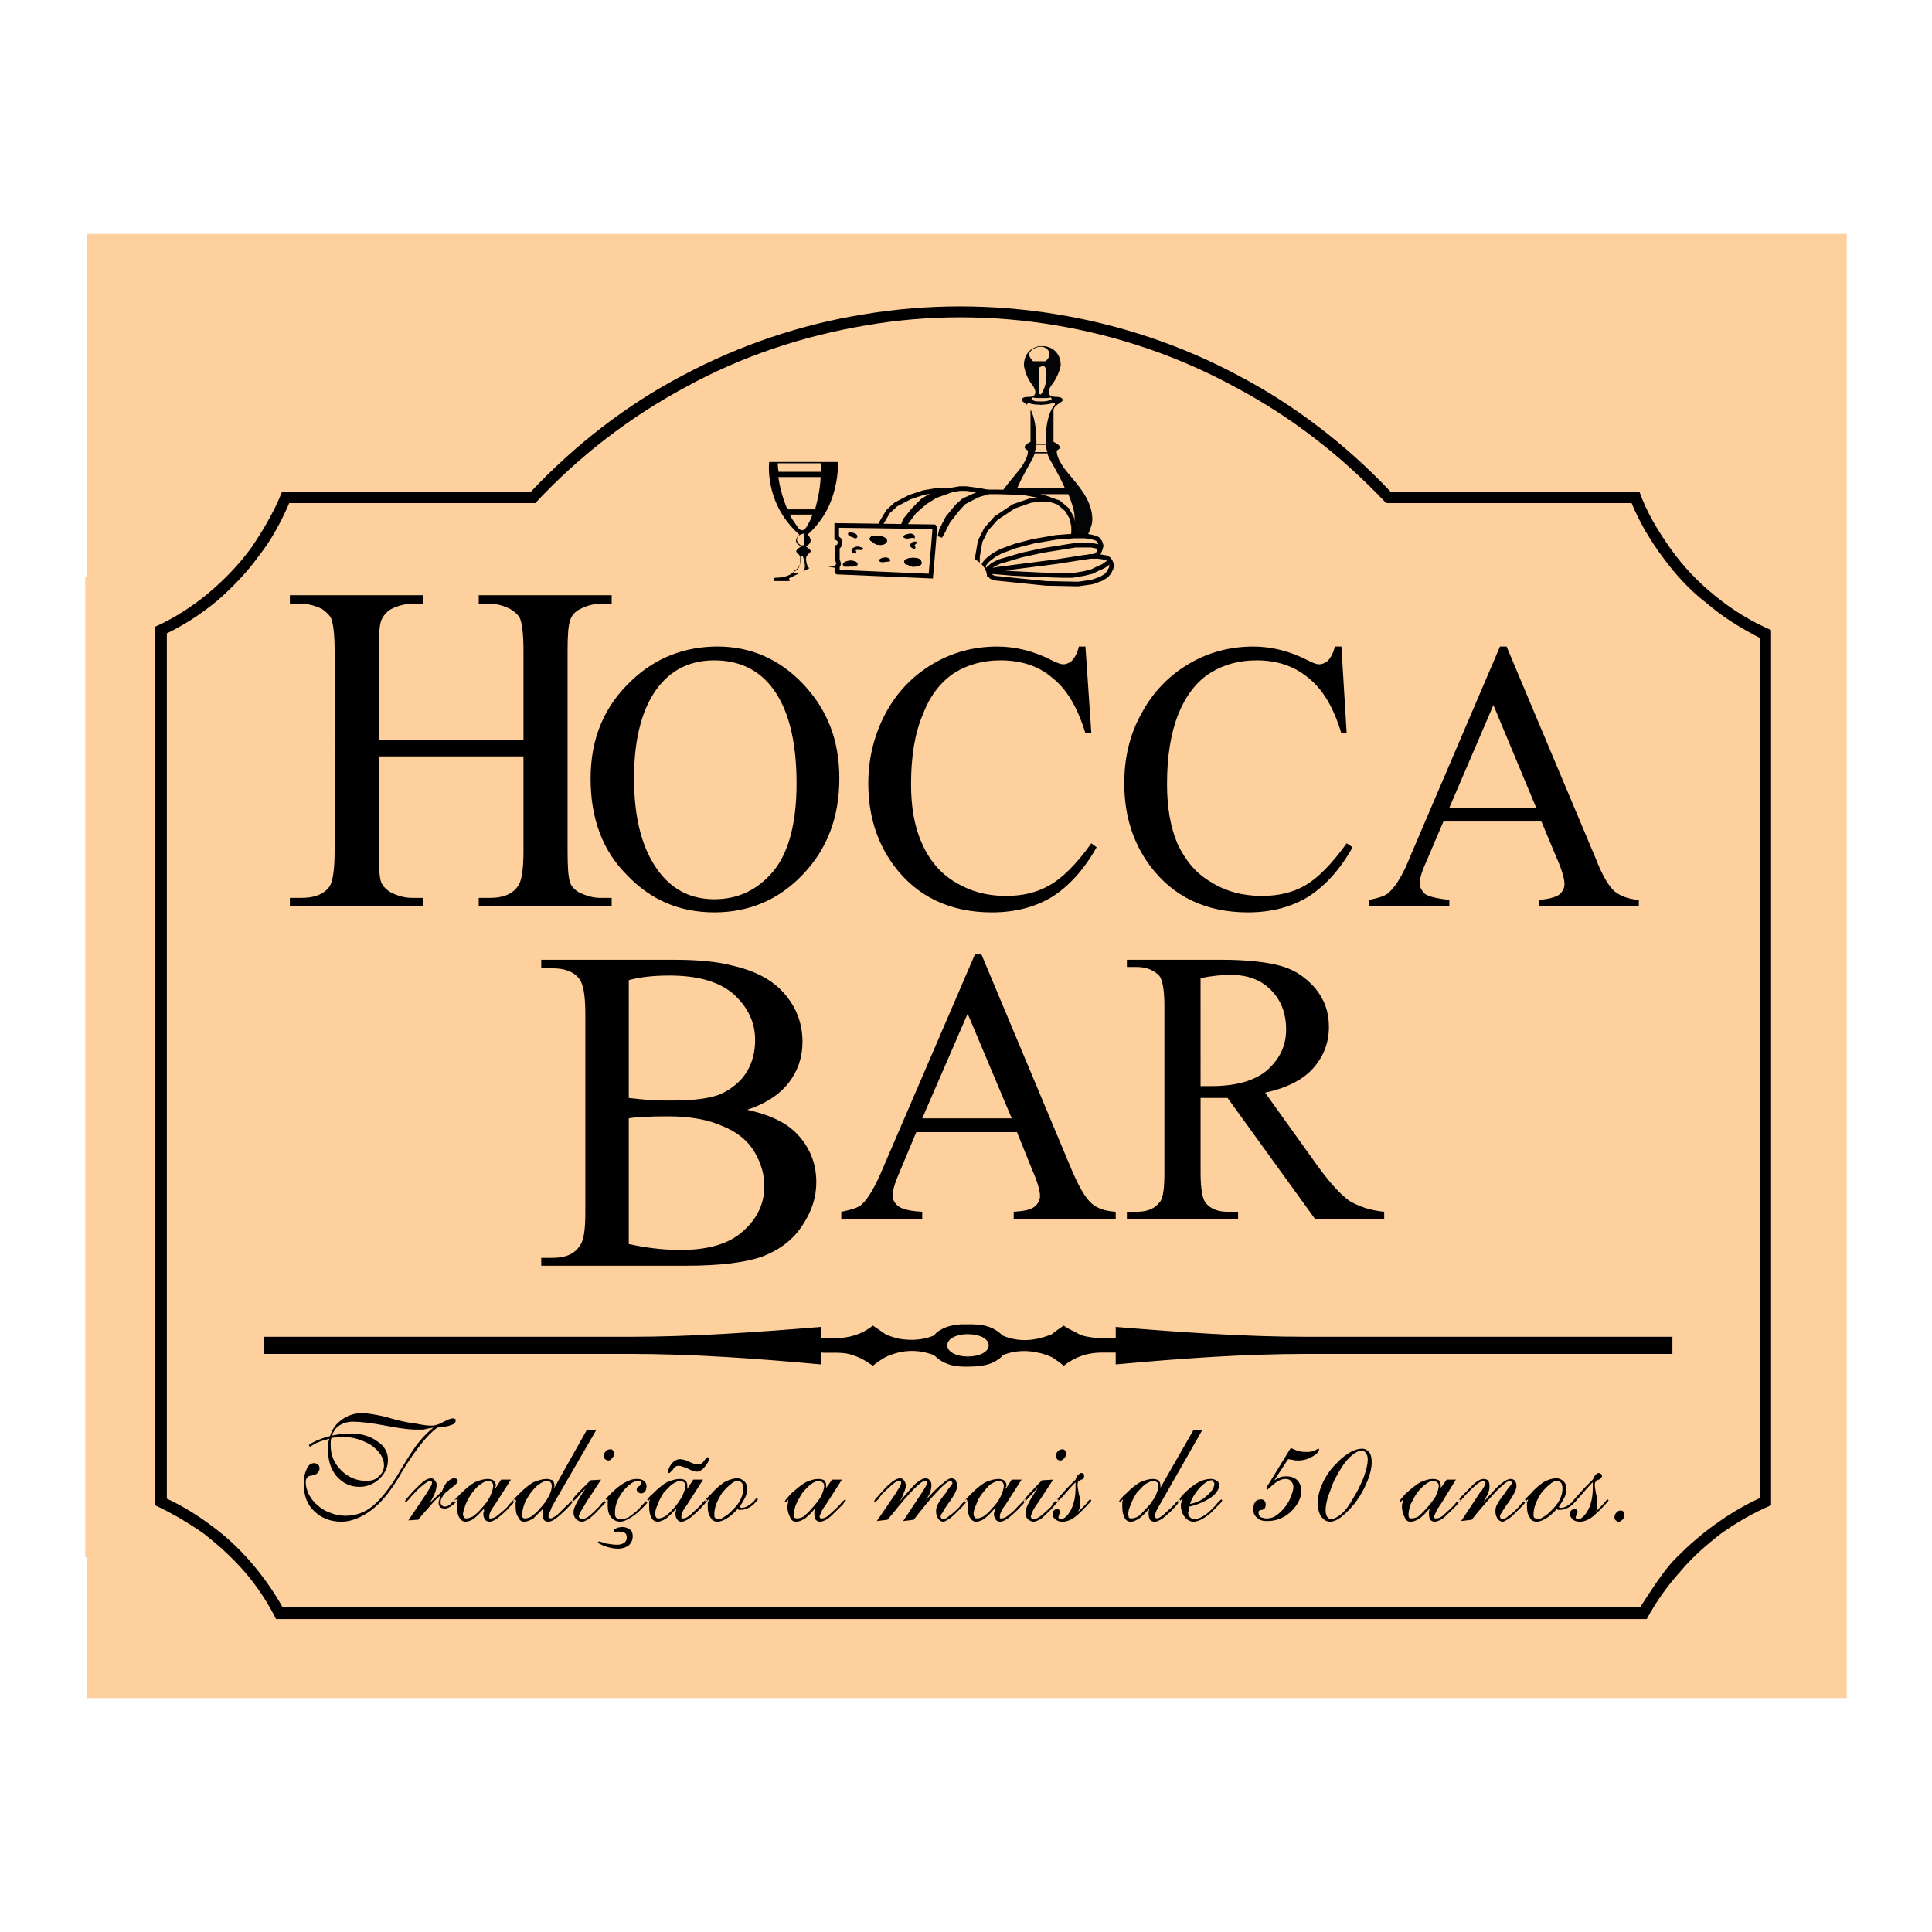
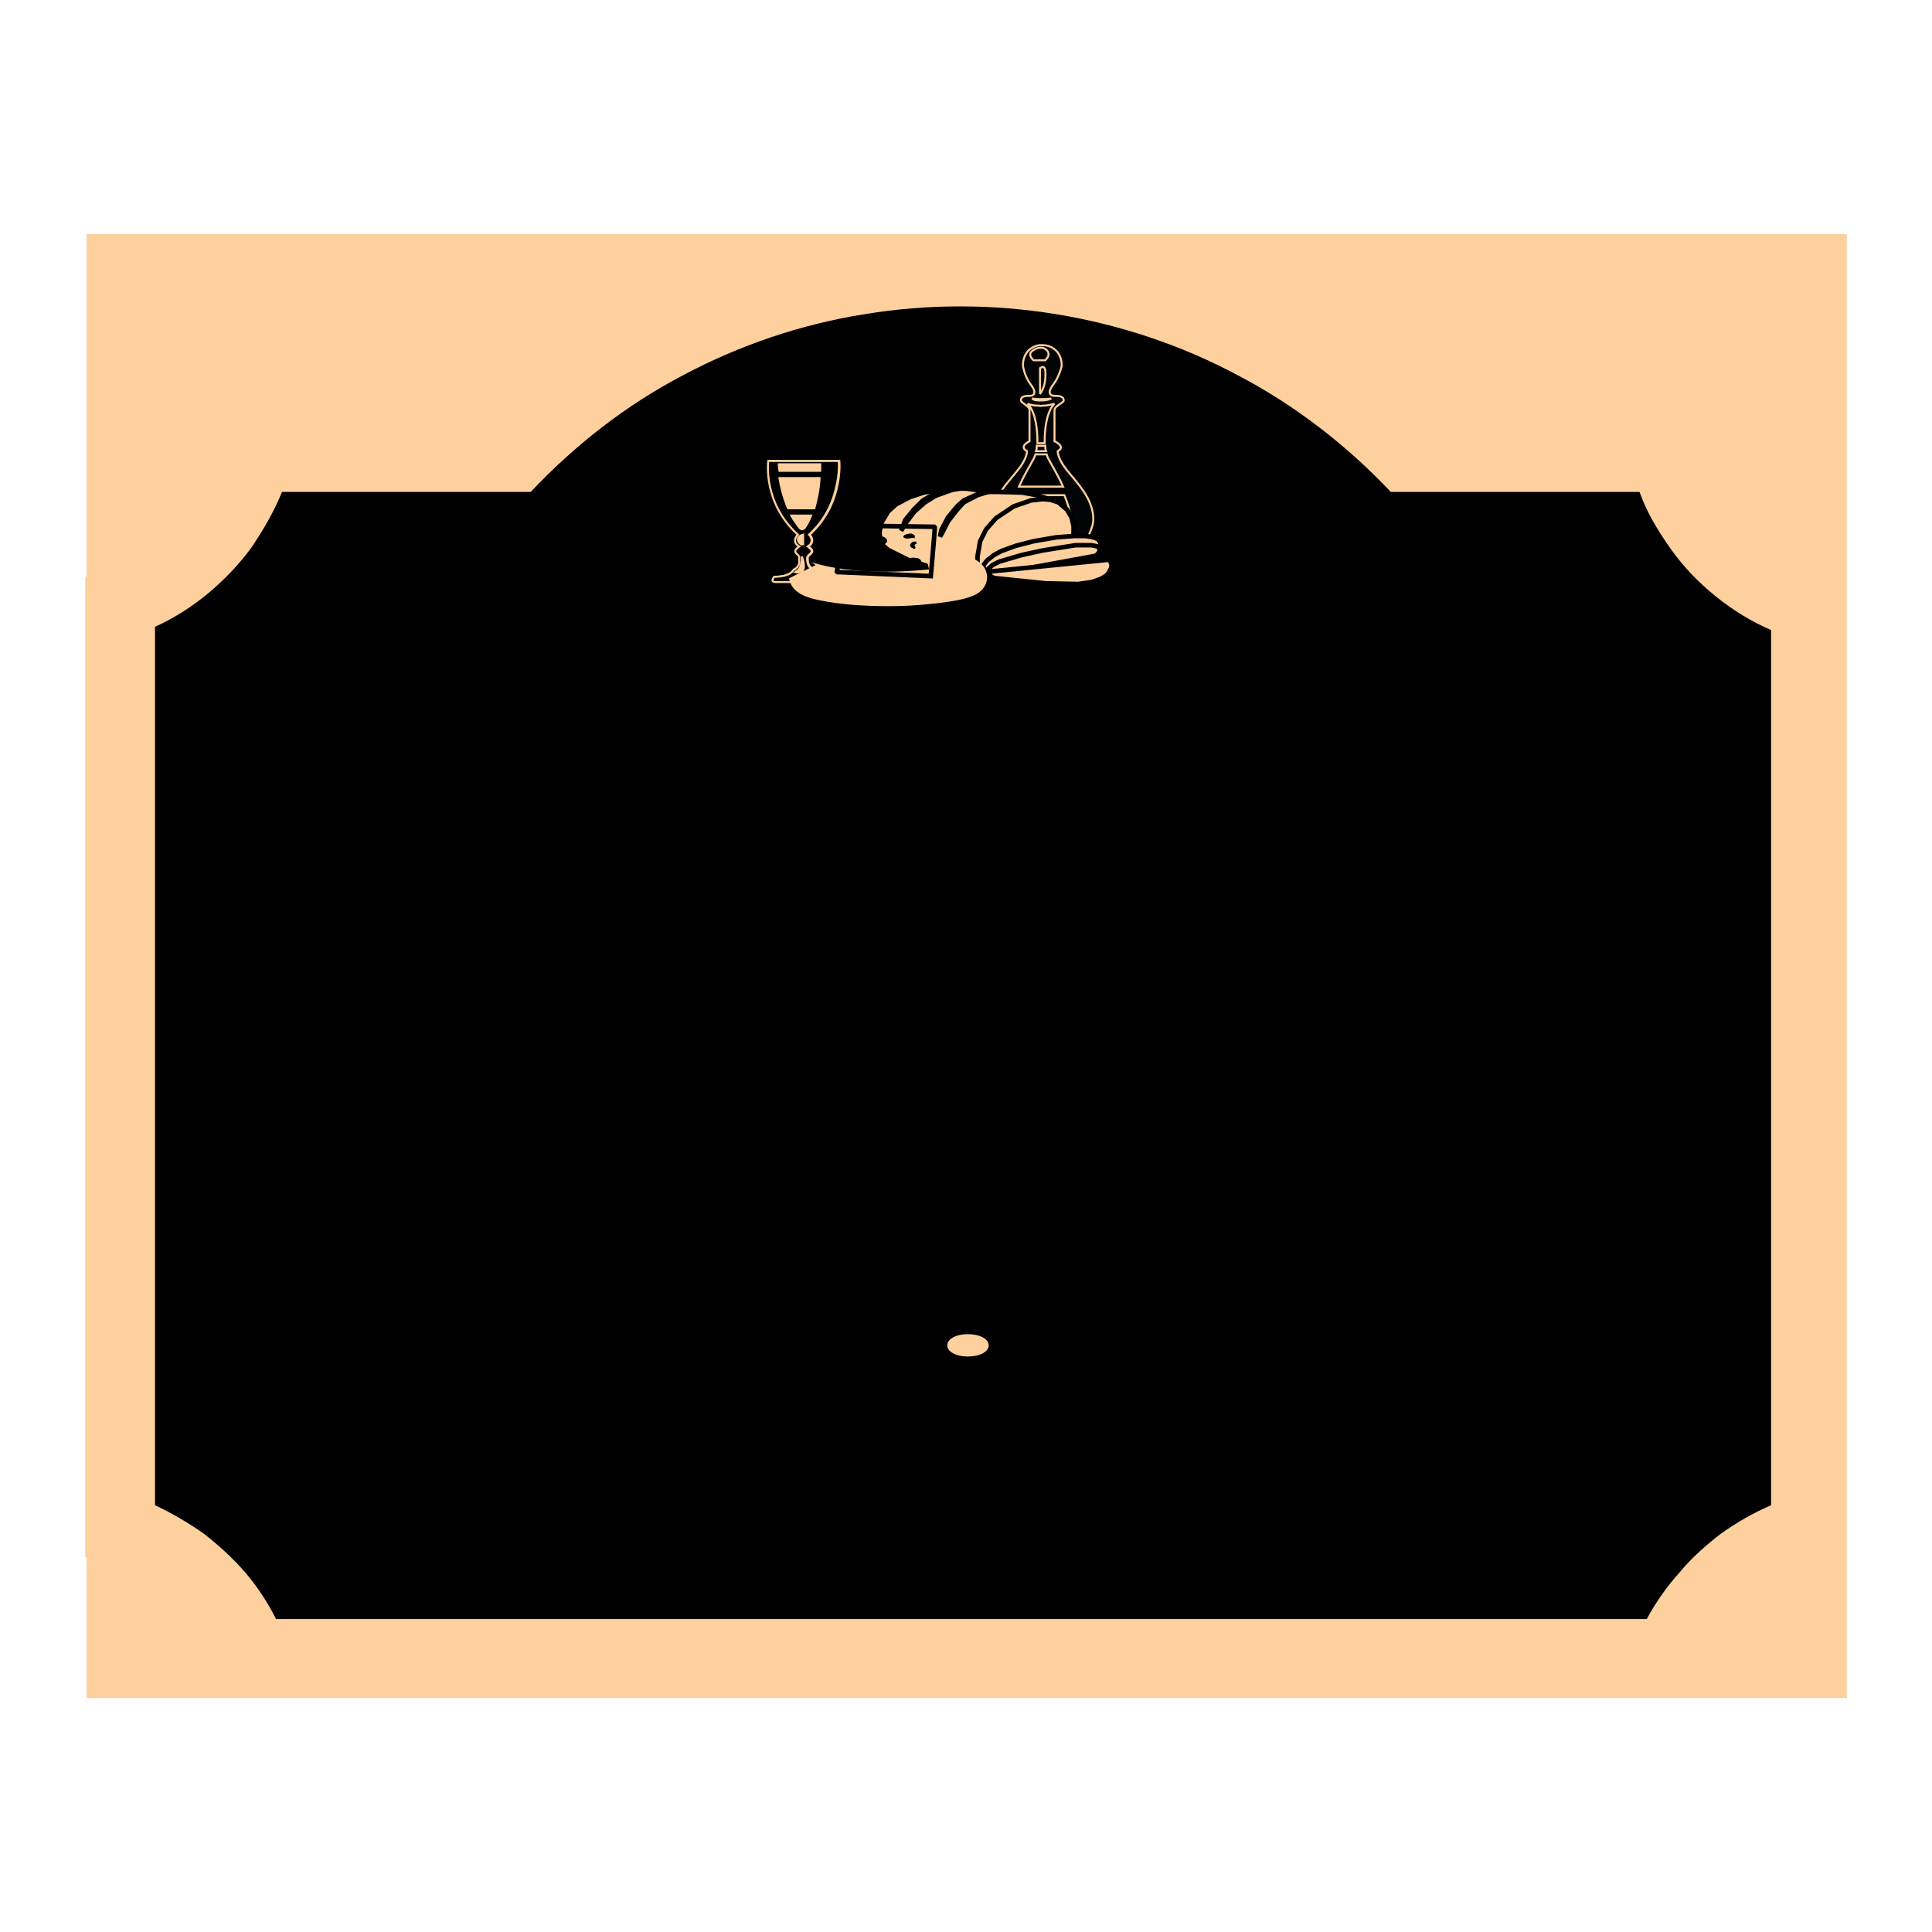
<svg xmlns="http://www.w3.org/2000/svg" version="1.0" id="Layer_1" x="0px" y="0px" width="192.756px" height="192.756px" viewBox="0 0 192.756 192.756" enable-background="new 0 0 192.756 192.756" xml:space="preserve">
  <g>
    <polygon fill-rule="evenodd" clip-rule="evenodd" fill="#FFFFFF" points="0,0 192.756,0 192.756,192.756 0,192.756 0,0  " />
    <path fill-rule="evenodd" clip-rule="evenodd" fill="#FED09E" d="M8.635,23.341h175.617v146.073H8.635v-14.049   c-0.065,0-0.065,0-0.131,0v-97.82c0.066,0,0.066,0,0.131,0V23.341L8.635,23.341z" />
    <path fill-rule="evenodd" clip-rule="evenodd" d="M20.321,153.002c1.51,1.182,2.889,2.43,4.136,3.873   c1.182,1.379,2.232,2.955,3.086,4.662l0,0h136.751c0.919-1.707,2.035-3.283,3.282-4.662c1.248-1.51,2.692-2.758,4.137-3.873   c1.575-1.115,3.282-2.102,4.989-2.822l0,0V62.863c-1.97-0.854-3.808-1.969-5.58-3.414c-1.707-1.378-3.151-2.888-4.465-4.727   c-1.247-1.772-2.363-3.611-3.085-5.646l0,0h-24.816c-4.398-4.661-9.585-8.666-15.231-11.62c-11.292-6.04-24.619-8.207-37.29-6.105   c-6.237,0.985-12.474,3.085-18.12,6.105c-5.646,2.954-10.767,6.959-15.166,11.62l0,0H28.134c-0.788,1.969-1.838,3.742-3.02,5.515   c-1.248,1.707-2.692,3.217-4.333,4.596c-1.576,1.313-3.414,2.495-5.318,3.348l0,0v87.645   C17.17,150.967,18.812,151.951,20.321,153.002L20.321,153.002z" />
-     <path fill-rule="evenodd" clip-rule="evenodd" fill="#FED09E" d="M25.836,55.444c-1.182,1.642-2.626,3.151-4.136,4.464   c-1.575,1.313-3.282,2.429-5.055,3.283l0,0v86.33c1.575,0.723,3.151,1.707,4.53,2.758c1.444,1.051,2.757,2.299,3.939,3.678   c1.182,1.377,2.232,2.889,3.085,4.398l0,0h135.438c0.984-1.51,1.97-3.086,3.151-4.465c1.247-1.312,2.626-2.561,4.07-3.611   c1.51-1.115,3.02-2.035,4.727-2.822l0,0V63.651c-1.903-0.985-3.742-2.101-5.317-3.479c-1.642-1.248-3.086-2.823-4.333-4.53   c-1.248-1.642-2.363-3.545-3.151-5.449l0,0h-24.488c-4.398-4.661-9.453-8.6-15.034-11.555c-11.16-6.105-24.422-8.338-36.896-6.171   c-6.237,1.05-12.408,3.086-17.988,6.171c-5.515,2.955-10.636,6.894-14.969,11.555l0,0H28.856   C28.068,52.03,27.083,53.869,25.836,55.444L25.836,55.444z" />
    <path fill-rule="evenodd" clip-rule="evenodd" d="M62.732,135.08c6.368,0,12.736,0.459,19.17,1.049l0,0v-1.182   c0.919,0.066,1.838-0.064,2.757,0.133c0.459,0.131,0.854,0.262,1.248,0.459s0.788,0.459,1.182,0.723   c0.394-0.328,0.788-0.592,1.248-0.854c1.51-0.723,3.151-0.854,4.858-0.197c1.248,1.246,2.692,1.182,4.136,1.115   c0.656-0.064,1.379-0.131,2.101-0.59c0.263-0.131,0.46-0.328,0.591-0.525c1.116-0.459,2.363-0.525,3.479-0.264   c0.46,0.066,0.985,0.264,1.444,0.461c0.395,0.262,0.788,0.525,1.182,0.854c1.182-0.92,2.43-1.314,3.808-1.314l0,0h1.379v1.182   c6.435-0.59,12.802-1.049,19.171-1.049l0,0h36.37v-1.707h-36.37c-6.369,0-12.736-0.461-19.171-0.986l0,0v1.117   c-0.854,0-1.772,0.064-2.757-0.131c-0.46-0.066-0.854-0.197-1.248-0.461c-0.394-0.197-0.854-0.393-1.182-0.656   c-0.394,0.264-0.787,0.525-1.182,0.854c-1.575,0.656-3.282,0.854-4.924,0.131c-1.247-1.246-2.691-1.115-4.136-1.115   c-0.657,0.066-1.379,0.131-2.101,0.59c-0.263,0.133-0.459,0.33-0.591,0.525c-1.116,0.461-2.298,0.525-3.479,0.328   c-0.525-0.131-0.985-0.262-1.378-0.459c-0.46-0.328-0.854-0.59-1.248-0.854c-1.182,0.92-2.429,1.248-3.742,1.248l0,0h-1.444v-1.117   c-6.434,0.525-12.802,0.986-19.17,0.986l0,0H26.295v1.707H62.732L62.732,135.08z" />
    <path fill-rule="evenodd" clip-rule="evenodd" d="M119.782,108.359c0.263,0,0.46,0,0.657,0c0.131,0,0.328,0,0.394,0   c2.495,0,4.333-0.525,5.58-1.576c1.248-1.115,1.904-2.428,1.904-4.07c0-1.641-0.525-2.953-1.51-3.939   c-1.051-1.049-2.364-1.51-4.005-1.51c-0.788,0-1.772,0.066-3.021,0.328V108.359L119.782,108.359z M138.1,121.621h-6.894   l-8.731-12.08c-0.657,0-1.182,0-1.576,0c-0.131,0-0.328,0-0.524,0c-0.197,0-0.395,0-0.592,0v7.484c0,1.641,0.197,2.625,0.525,3.02   c0.525,0.592,1.248,0.854,2.167,0.854h1.05v0.723H112.43v-0.723h0.984c1.116,0,1.839-0.328,2.364-1.051   c0.263-0.393,0.394-1.312,0.394-2.822V100.35c0-1.641-0.197-2.625-0.525-3.02c-0.525-0.525-1.247-0.854-2.232-0.854h-0.984v-0.722   h9.388c2.758,0,4.793,0.262,6.106,0.656c1.312,0.394,2.363,1.117,3.282,2.167c0.919,1.115,1.379,2.363,1.379,3.873   c0,1.574-0.525,2.953-1.576,4.135c-0.984,1.117-2.626,1.971-4.792,2.43l5.317,7.418c1.247,1.707,2.298,2.824,3.151,3.414   c0.919,0.525,2.035,0.92,3.414,1.051V121.621L138.1,121.621z M100.94,111.576l-4.398-10.439l-4.53,10.439H100.94L100.94,111.576z    M101.466,112.955H91.421l-1.707,4.07c-0.459,1.051-0.657,1.771-0.657,2.297c0,0.328,0.197,0.723,0.525,0.986   c0.394,0.328,1.182,0.523,2.429,0.59v0.723h-8.075v-0.723c1.051-0.197,1.773-0.459,2.035-0.723c0.657-0.59,1.379-1.838,2.167-3.742   l9.126-21.205h0.656l8.994,21.468c0.723,1.707,1.379,2.822,1.97,3.348s1.379,0.787,2.429,0.854v0.723h-10.176v-0.723   c1.051-0.066,1.707-0.197,2.101-0.525c0.328-0.262,0.525-0.656,0.525-1.051c0-0.525-0.263-1.443-0.788-2.625L101.466,112.955   L101.466,112.955z M62.732,124.115c1.772,0.395,3.479,0.592,5.186,0.592c2.692,0,4.793-0.592,6.171-1.838   c1.444-1.248,2.167-2.758,2.167-4.531c0-1.182-0.328-2.297-0.984-3.414c-0.657-1.115-1.707-1.969-3.151-2.561   c-1.444-0.656-3.283-0.984-5.384-0.984c-0.919,0-1.707,0-2.429,0.066c-0.657,0-1.182,0.064-1.576,0.131V124.115L62.732,124.115z    M62.732,109.541c0.591,0.066,1.182,0.131,1.904,0.197c0.722,0.064,1.51,0.064,2.363,0.064c2.167,0,3.808-0.195,4.924-0.656   c1.116-0.525,1.97-1.246,2.561-2.166c0.591-0.984,0.854-2.035,0.854-3.217c0-1.773-0.722-3.283-2.167-4.596   c-1.444-1.248-3.611-1.838-6.368-1.838c-1.51,0-2.889,0.131-4.07,0.459V109.541L62.732,109.541z M74.549,110.723   c2.101,0.459,3.677,1.182,4.727,2.166c1.444,1.379,2.167,3.086,2.167,5.055c0,1.512-0.459,2.955-1.444,4.4   c-0.919,1.379-2.232,2.363-3.939,3.02c-1.641,0.59-4.202,0.918-7.616,0.918H54v-0.787h1.181c1.248,0,2.167-0.395,2.692-1.248   c0.394-0.523,0.525-1.641,0.525-3.348v-19.695c0-1.904-0.197-3.086-0.657-3.611c-0.525-0.656-1.444-0.984-2.561-0.984H54v-0.854   h13.196c2.495,0,4.464,0.197,5.908,0.591c2.298,0.525,4.005,1.444,5.187,2.823s1.773,2.955,1.773,4.793   c0,1.51-0.459,2.889-1.379,4.07C77.7,109.279,76.321,110.131,74.549,110.723L74.549,110.723z M153.265,80.589l-4.268-10.242   l-4.398,10.242H153.265L153.265,80.589z M153.79,81.967h-9.782l-1.707,4.005c-0.459,0.985-0.656,1.707-0.656,2.167   c0,0.394,0.197,0.722,0.525,1.05c0.394,0.263,1.182,0.46,2.429,0.591v0.657h-8.009V89.78c1.05-0.197,1.772-0.459,2.034-0.788   c0.657-0.591,1.379-1.773,2.102-3.611l8.928-20.877h0.657l8.863,21.074c0.656,1.707,1.312,2.823,1.903,3.348   c0.591,0.459,1.379,0.788,2.43,0.854v0.657h-9.979V89.78c0.984-0.065,1.642-0.262,2.035-0.525c0.328-0.263,0.525-0.657,0.525-1.051   c0-0.525-0.263-1.444-0.788-2.626L153.79,81.967L153.79,81.967z M133.832,64.504l0.525,8.666h-0.525   c-0.788-2.626-1.904-4.464-3.348-5.58c-1.445-1.182-3.151-1.707-5.121-1.707c-1.707,0-3.217,0.394-4.596,1.248   s-2.43,2.232-3.217,4.136c-0.723,1.838-1.116,4.136-1.116,6.959c0,2.298,0.328,4.268,1.05,5.975   c0.788,1.641,1.839,2.954,3.349,3.808c1.444,0.919,3.151,1.378,5.055,1.378c1.642,0,3.086-0.328,4.333-1.05   c1.248-0.722,2.627-2.101,4.137-4.202l0.591,0.394c-1.248,2.232-2.758,3.874-4.398,4.924c-1.707,1.051-3.742,1.576-6.04,1.576   c-4.202,0-7.484-1.576-9.782-4.661c-1.707-2.298-2.561-5.055-2.561-8.207c0-2.495,0.525-4.858,1.707-6.959   c1.116-2.101,2.691-3.742,4.661-4.924s4.136-1.772,6.5-1.772c1.838,0,3.676,0.459,5.449,1.378c0.524,0.263,0.853,0.394,1.115,0.394   c0.328,0,0.591-0.131,0.854-0.328c0.328-0.329,0.591-0.854,0.723-1.444H133.832L133.832,64.504z M108.294,64.504l0.591,8.666   h-0.591c-0.788-2.626-1.904-4.464-3.349-5.58c-1.379-1.182-3.151-1.707-5.121-1.707c-1.707,0-3.216,0.394-4.595,1.248   c-1.313,0.854-2.429,2.232-3.151,4.136c-0.788,1.838-1.182,4.136-1.182,6.959c0,2.298,0.329,4.268,1.116,5.975   c0.722,1.641,1.838,2.954,3.283,3.808c1.51,0.919,3.151,1.378,5.055,1.378c1.642,0,3.086-0.328,4.333-1.05   c1.313-0.722,2.691-2.101,4.202-4.202l0.525,0.394c-1.248,2.232-2.758,3.874-4.398,4.924c-1.707,1.051-3.743,1.576-6.041,1.576   c-4.201,0-7.483-1.576-9.781-4.661c-1.707-2.298-2.561-5.055-2.561-8.207c0-2.495,0.591-4.858,1.707-6.959   c1.116-2.101,2.691-3.742,4.661-4.924s4.136-1.772,6.499-1.772c1.839,0,3.677,0.459,5.449,1.378   c0.525,0.263,0.92,0.394,1.116,0.394c0.328,0,0.591-0.131,0.854-0.328c0.328-0.329,0.591-0.854,0.723-1.444H108.294L108.294,64.504   z M71.267,65.883c-2.298,0-4.136,0.854-5.515,2.561c-1.641,2.035-2.494,5.121-2.494,9.191c0,4.136,0.853,7.287,2.626,9.52   c1.378,1.707,3.151,2.561,5.383,2.561c2.363,0,4.333-0.919,5.908-2.823c1.51-1.838,2.298-4.792,2.298-8.731   c0-4.333-0.853-7.616-2.56-9.716C75.534,66.736,73.63,65.883,71.267,65.883L71.267,65.883z M71.595,64.504   c3.283,0,6.171,1.247,8.535,3.742c2.429,2.561,3.611,5.646,3.611,9.388c0,3.874-1.182,7.025-3.611,9.585   c-2.429,2.561-5.383,3.808-8.863,3.808s-6.368-1.248-8.732-3.742c-2.429-2.429-3.61-5.646-3.61-9.585   c0-4.07,1.378-7.288,4.136-9.848C65.423,65.62,68.312,64.504,71.595,64.504L71.595,64.504z M37.785,73.827h14.443v-8.928   c0-1.576-0.131-2.626-0.328-3.151c-0.131-0.328-0.459-0.657-0.985-0.985c-0.657-0.328-1.313-0.525-2.035-0.525h-1.116v-0.854   h13.262v0.854h-1.116c-0.722,0-1.378,0.197-2.035,0.525c-0.525,0.263-0.854,0.657-0.985,1.116c-0.197,0.525-0.262,1.51-0.262,3.02   v20.023c0,1.576,0.065,2.626,0.262,3.151c0.131,0.394,0.459,0.723,0.919,0.985c0.722,0.328,1.378,0.525,2.101,0.525h1.116v0.854   H47.763v-0.854h1.116c1.248,0,2.167-0.328,2.757-1.116c0.394-0.459,0.591-1.641,0.591-3.545v-9.453H37.785v9.453   c0,1.576,0.065,2.626,0.262,3.151c0.197,0.394,0.525,0.723,0.985,0.985c0.656,0.328,1.379,0.525,2.101,0.525h1.116v0.854H28.921   v-0.854h1.116c1.313,0,2.232-0.328,2.823-1.116c0.328-0.459,0.525-1.641,0.525-3.545V64.898c0-1.576-0.131-2.626-0.328-3.151   c-0.131-0.328-0.459-0.657-0.919-0.985c-0.656-0.328-1.378-0.525-2.101-0.525h-1.116v-0.854h13.327v0.854h-1.116   c-0.722,0-1.444,0.197-2.101,0.525c-0.459,0.263-0.788,0.657-0.985,1.116c-0.197,0.525-0.262,1.51-0.262,3.02V73.827L37.785,73.827   z" />
    <path fill-rule="evenodd" clip-rule="evenodd" fill="#FED09E" stroke="#FED09E" stroke-width="0.198" stroke-miterlimit="2.613" d="   M83.149,57.545c-1.642,0-1.904-0.723-1.904-0.723c-0.591-0.197-0.657-0.722-0.657-1.116c0-0.329,0.459-0.459,0.459-0.722   c0-0.197-0.394-0.459-0.394-0.459c0.788-0.525,0.131-1.182,0.131-1.182c1.642-1.51,2.364-3.217,2.692-4.595   c0.394-1.576,0.263-2.757,0.263-2.757h-0.263h-3.677h-3.085c0,0-0.59,4.136,2.955,7.353c0,0-0.722,0.657,0.131,1.182   c0,0-0.394,0.263-0.394,0.459c0,0.263,0.328,0.328,0.394,0.591c0,0.066,0,0.131,0,0.131c0,0.131,0,0.263,0,0.328   c0,0.328-0.196,0.657-0.59,0.788c0,0-0.263,0.723-1.904,0.723c0,0-0.459,0.459,0.197,0.459c0.197,0,1.182,0,2.297,0   c1.445,0,2.955,0,3.217,0C83.609,58.005,83.149,57.545,83.149,57.545L83.149,57.545z" />
    <path fill-rule="evenodd" clip-rule="evenodd" fill="#020405" d="M108.885,52.752c0.131-0.328,0.196-0.656,0.196-0.919   c0-0.394-0.065-0.854-0.196-1.248c-0.328-1.116-1.116-2.101-2.167-3.348c-1.312-1.51-1.182-2.232-1.182-2.232   c0.854-0.459-0.328-0.985-0.328-0.985s0-2.626,0-3.085s0.919-0.722,0.919-0.985c0-0.394-0.394-0.459-0.919-0.459   c-0.394,0-0.788-0.263-0.131-1.116c0.656-0.854,0.853-1.904,0.853-1.904c0-1.378-0.984-2.035-1.903-2.035h-0.065   c-0.066,0-0.197,0-0.263,0c-0.854,0.131-1.642,0.788-1.642,2.035c0,0,0.132,1.05,0.788,1.904s0.263,1.116-0.065,1.116   c-0.591,0-0.919,0.065-0.919,0.459c0,0.263,0.854,0.525,0.854,0.985s0,3.085,0,3.085s-1.117,0.525-0.263,0.985   c0,0,0.131,0.722-1.183,2.232c-0.919,1.116-1.706,2.035-2.101,3.086c-0.131,0.394-0.263,0.985-0.263,1.51   c0,0.394,0.132,0.788,0.263,1.248c0.591,1.313,1.772,2.495,1.772,2.495h2.758h0.328h3.02   C107.046,55.576,108.425,54.197,108.885,52.752L108.885,52.752z M103.107,35.946c0,0-0.328-0.328-0.328-0.591   c0-0.262,0.459-0.591,0.919-0.656c0,0,0.065,0,0.131,0s0.132,0,0.197,0c0.394,0.131,0.591,0.394,0.591,0.656   c0,0.263-0.328,0.591-0.328,0.591h-0.263h-0.328H103.107L103.107,35.946z M104.026,38.834c-0.132,0.328-0.263,0.459-0.263,0.459   v-2.56c0.131-0.066,0.197-0.131,0.263-0.131c0.197,0,0.263,0.328,0.263,0.328C104.354,37.784,104.224,38.441,104.026,38.834   L104.026,38.834z M103.698,39.819c0.131,0,0.196,0,0.328,0c0.328,0,0.591,0,0.854-0.065c0,0-0.328,0.197-0.854,0.197   c-0.132,0-0.197,0-0.328,0c-0.263,0-0.525,0-0.723-0.197C102.976,39.754,103.238,39.819,103.698,39.819L103.698,39.819z    M102.517,40.279c0,0,0.394,0.197,1.182,0.197c0.131,0.065,0.196,0,0.328,0c0.328,0,0.722-0.066,1.182-0.197   c0,0-0.984,0.722-0.984,3.808c0,0,0,0,0,0.132h-0.197h-0.328h-0.197c0-0.132,0-0.132,0-0.132   C103.501,41.001,102.517,40.279,102.517,40.279L102.517,40.279z M104.354,45.006h-0.328h-0.328h-0.328   c0.065-0.197,0.065-0.394,0.065-0.525h0.263h0.328h0.263C104.289,44.612,104.289,44.809,104.354,45.006L104.354,45.006z    M103.042,45.925c0.131-0.197,0.196-0.394,0.263-0.591h0.394h0.328h0.394c0.066,0.197,0.132,0.394,0.263,0.591   c0.197,0.394,0.854,1.445,1.379,2.626h-2.035h-0.328h-2.035C102.188,47.37,102.845,46.319,103.042,45.925L103.042,45.925z    M100.612,51.571c0-0.525,0.263-1.378,0.591-2.167h2.495h0.328h2.495c0.328,0.788,0.591,1.641,0.591,2.167c0,0.459,0,0.854,0,1.182   h-3.086h-0.328h-3.086C100.612,52.424,100.612,52.03,100.612,51.571L100.612,51.571z M105.996,55.378h-1.97h-0.328h-1.97   c-0.46-0.59-0.788-1.182-0.919-1.772h2.889h0.328h2.954C106.784,54.197,106.521,54.788,105.996,55.378L105.996,55.378z" />
-     <path fill="none" stroke="#FED09E" stroke-width="0.198" stroke-miterlimit="2.613" d="M108.885,52.752   c0.131-0.328,0.196-0.656,0.196-0.919c0-0.394-0.065-0.854-0.196-1.248c-0.328-1.116-1.116-2.101-2.167-3.348   c-1.312-1.51-1.182-2.232-1.182-2.232c0.854-0.459-0.328-0.985-0.328-0.985s0-2.626,0-3.085s0.919-0.722,0.919-0.985   c0-0.394-0.394-0.459-0.919-0.459c-0.394,0-0.788-0.263-0.131-1.116c0.656-0.854,0.853-1.904,0.853-1.904   c0-1.378-0.984-2.035-1.903-2.035h-0.065c-0.066,0-0.197,0-0.263,0c-0.854,0.131-1.642,0.788-1.642,2.035   c0,0,0.132,1.05,0.788,1.904s0.263,1.116-0.065,1.116c-0.591,0-0.919,0.065-0.919,0.459c0,0.263,0.854,0.525,0.854,0.985   s0,3.085,0,3.085s-1.117,0.525-0.263,0.985c0,0,0.131,0.722-1.183,2.232c-0.919,1.116-1.706,2.035-2.101,3.086   c-0.131,0.394-0.263,0.985-0.263,1.51c0,0.394,0.132,0.788,0.263,1.248c0.591,1.313,1.772,2.495,1.772,2.495h2.758h0.328h3.02   C107.046,55.576,108.425,54.197,108.885,52.752L108.885,52.752z M103.107,35.946c0,0-0.328-0.328-0.328-0.591   c0-0.262,0.459-0.591,0.919-0.656h0.131c0,0,0.132,0,0.197,0c0.394,0.131,0.591,0.394,0.591,0.656c0,0.263-0.328,0.591-0.328,0.591   h-0.263h-0.328H103.107L103.107,35.946z M104.026,38.834c-0.132,0.328-0.263,0.459-0.263,0.459v-2.56   c0.131-0.066,0.263-0.131,0.263-0.131c0.197,0,0.263,0.328,0.263,0.328C104.354,37.784,104.224,38.441,104.026,38.834   L104.026,38.834z M103.698,39.819c0.131,0,0.196,0,0.328,0c0.328,0,0.591,0,0.854-0.065c0,0-0.328,0.197-0.854,0.197   c-0.132,0-0.197,0-0.328,0c-0.263,0-0.525,0-0.723-0.197C102.976,39.754,103.238,39.819,103.698,39.819L103.698,39.819z    M102.517,40.279c0,0,0.394,0.197,1.182,0.197c0.131,0.065,0.196,0,0.328,0c0.328,0,0.722-0.066,1.182-0.197   c0,0-0.984,0.722-0.984,3.808c0,0,0,0,0,0.132h-0.197h-0.328h-0.197c0-0.132,0-0.132,0-0.132   C103.501,41.001,102.517,40.279,102.517,40.279L102.517,40.279z M104.354,45.006h-0.328h-0.328h-0.328   c0.065-0.197,0.065-0.394,0.065-0.525h0.263h0.328h0.263C104.289,44.612,104.289,44.809,104.354,45.006L104.354,45.006z    M103.042,45.925c0.131-0.197,0.196-0.394,0.263-0.591h0.394h0.328h0.394c0.066,0.197,0.132,0.394,0.263,0.591   c0.197,0.394,0.854,1.445,1.379,2.626h-2.035h-0.328h-2.035C102.188,47.37,102.845,46.319,103.042,45.925L103.042,45.925z    M100.612,51.571c0-0.525,0.263-1.378,0.591-2.167h2.495h0.328h2.495c0.328,0.788,0.591,1.641,0.591,2.167c0,0.459,0,0.854,0,1.182   h-3.086h-0.328h-3.086C100.612,52.424,100.612,52.03,100.612,51.571L100.612,51.571z M105.996,55.378h-1.97h-0.328h-1.97   c-0.46-0.59-0.788-1.182-0.919-1.772h2.889h0.328h2.954C106.784,54.197,106.521,54.788,105.996,55.378L105.996,55.378z" />
+     <path fill="none" stroke="#FED09E" stroke-width="0.198" stroke-miterlimit="2.613" d="M108.885,52.752   c0.131-0.328,0.196-0.656,0.196-0.919c0-0.394-0.065-0.854-0.196-1.248c-0.328-1.116-1.116-2.101-2.167-3.348   c-1.312-1.51-1.182-2.232-1.182-2.232c0.854-0.459-0.328-0.985-0.328-0.985s0-2.626,0-3.085s0.919-0.722,0.919-0.985   c0-0.394-0.394-0.459-0.919-0.459c-0.394,0-0.788-0.263-0.131-1.116c0.656-0.854,0.853-1.904,0.853-1.904   c0-1.378-0.984-2.035-1.903-2.035h-0.065c-0.066,0-0.197,0-0.263,0c-0.854,0.131-1.642,0.788-1.642,2.035   c0,0,0.132,1.05,0.788,1.904s0.263,1.116-0.065,1.116c-0.591,0-0.919,0.065-0.919,0.459c0,0.263,0.854,0.525,0.854,0.985   s0,3.085,0,3.085s-1.117,0.525-0.263,0.985c0,0,0.131,0.722-1.183,2.232c-0.919,1.116-1.706,2.035-2.101,3.086   c-0.131,0.394-0.263,0.985-0.263,1.51c0,0.394,0.132,0.788,0.263,1.248c0.591,1.313,1.772,2.495,1.772,2.495h2.758h0.328h3.02   C107.046,55.576,108.425,54.197,108.885,52.752L108.885,52.752z M103.107,35.946c0,0-0.328-0.328-0.328-0.591   c0-0.262,0.459-0.591,0.919-0.656h0.131c0,0,0.132,0,0.197,0c0.394,0.131,0.591,0.394,0.591,0.656c0,0.263-0.328,0.591-0.328,0.591   h-0.263h-0.328H103.107L103.107,35.946z M104.026,38.834c-0.132,0.328-0.263,0.459-0.263,0.459v-2.56   c0.131-0.066,0.263-0.131,0.263-0.131c0.197,0,0.263,0.328,0.263,0.328C104.354,37.784,104.224,38.441,104.026,38.834   L104.026,38.834z M103.698,39.819c0.131,0,0.196,0,0.328,0c0.328,0,0.591,0,0.854-0.065c0,0-0.328,0.197-0.854,0.197   c-0.132,0-0.197,0-0.328,0c-0.263,0-0.525,0-0.723-0.197C102.976,39.754,103.238,39.819,103.698,39.819L103.698,39.819z    M102.517,40.279c0,0,0.394,0.197,1.182,0.197c0.131,0.065,0.196,0,0.328,0c0.328,0,0.722-0.066,1.182-0.197   c0,0-0.984,0.722-0.984,3.808c0,0,0,0,0,0.132h-0.197h-0.328h-0.197c0-0.132,0-0.132,0-0.132   C103.501,41.001,102.517,40.279,102.517,40.279L102.517,40.279z M104.354,45.006h-0.328h-0.328h-0.328   c0.065-0.197,0.065-0.394,0.065-0.525h0.263h0.328h0.263C104.289,44.612,104.289,44.809,104.354,45.006L104.354,45.006z    M103.042,45.925c0.131-0.197,0.196-0.394,0.263-0.591h0.394h0.328h0.394c0.066,0.197,0.132,0.394,0.263,0.591   c0.197,0.394,0.854,1.445,1.379,2.626h-2.035h-0.328h-2.035C102.188,47.37,102.845,46.319,103.042,45.925L103.042,45.925z    M100.612,51.571c0-0.525,0.263-1.378,0.591-2.167h2.495h2.495c0.328,0.788,0.591,1.641,0.591,2.167c0,0.459,0,0.854,0,1.182   h-3.086h-0.328h-3.086C100.612,52.424,100.612,52.03,100.612,51.571L100.612,51.571z M105.996,55.378h-1.97h-0.328h-1.97   c-0.46-0.59-0.788-1.182-0.919-1.772h2.889h0.328h2.954C106.784,54.197,106.521,54.788,105.996,55.378L105.996,55.378z" />
    <path fill-rule="evenodd" clip-rule="evenodd" stroke="#FED09E" stroke-width="0.198" stroke-miterlimit="2.613" d="   M83.083,57.545c-1.641,0-1.904-0.657-1.904-0.657c-0.591-0.263-0.656-0.788-0.656-1.182c0-0.329,0.459-0.459,0.459-0.722   c0-0.197-0.394-0.459-0.394-0.459c0.788-0.525,0.131-1.182,0.131-1.182c1.641-1.51,2.363-3.217,2.691-4.661   c0.394-1.576,0.263-2.691,0.263-2.691h-0.263h-3.676H76.65c0,0-0.591,4.136,2.955,7.353c0,0-0.723,0.657,0.131,1.182   c0,0-0.394,0.263-0.394,0.459c0,0.263,0.329,0.328,0.394,0.591c0,0.066,0,0.131,0,0.131c0,0.131,0,0.263,0,0.394   c0,0.262-0.197,0.591-0.591,0.788c0,0-0.263,0.657-1.904,0.657c0,0-0.459,0.525,0.131,0.525c0.262,0,1.248,0,2.363,0   c1.444,0,2.955,0,3.217,0C83.543,58.07,83.083,57.545,83.083,57.545L83.083,57.545z M77.7,46.319h2.035h2.101   c0,0.263,0,0.459,0,0.657h-2.101h-1.969C77.7,46.582,77.7,46.319,77.7,46.319L77.7,46.319z M77.766,47.698h1.969h2.035   c-0.065,1.247-0.328,2.298-0.525,3.02h-1.51H78.62C78.16,49.602,77.897,48.551,77.766,47.698L77.766,47.698z M79.735,54.131   c-0.065-0.066-0.131-0.197-0.131-0.328c0-0.066,0.065-0.197,0.131-0.263c0.131-0.131,0.394-0.197,0.394-0.197v1.051   C80.129,54.394,79.867,54.328,79.735,54.131L79.735,54.131z M79.735,57.086c-0.197,0.065-0.394,0-0.394,0   c0.197-0.131,0.329-0.197,0.394-0.329c0.329-0.525,0.263-1.248,0.263-1.248C80.458,56.757,80.064,57.086,79.735,57.086   L79.735,57.086z M79.801,52.687c-0.065-0.065-0.065-0.065-0.065-0.065c-0.263-0.394-0.591-0.788-0.788-1.182h0.788h1.182   c-0.329,0.854-0.657,1.248-0.657,1.248C79.998,52.95,79.801,52.687,79.801,52.687L79.801,52.687z" />
    <polygon fill-rule="evenodd" clip-rule="evenodd" fill="#FED09E" stroke="#000000" stroke-width="0.458" stroke-linejoin="bevel" stroke-miterlimit="2.613" points="   97.789,56.889 95.754,56.823 92.603,56.495 90.568,55.838 88.598,54.854 88.139,54.459 87.811,53.803 87.745,53.081 87.942,52.162    88.598,51.045 89.386,50.324 90.765,49.602 92.144,49.142 93.325,48.945 94.573,48.945 95.754,48.748 96.411,48.748 97.855,48.945    98.446,49.076 99.562,49.076 101.991,49.142 103.436,49.404 104.683,49.798 105.602,50.324 106.062,50.783 97.789,56.889  " />
    <polygon fill-rule="evenodd" clip-rule="evenodd" fill="#FED09E" stroke="#000000" stroke-width="0.458" stroke-linejoin="bevel" stroke-miterlimit="2.613" points="   97.921,56.889 97.724,56.626 97.527,56.298 97.527,55.51 97.789,54 98.381,52.818 99.365,51.702 101.138,50.521 102.845,49.93    104.026,49.798 104.814,49.864 105.602,50.126 106.455,50.849 106.915,51.637 107.112,52.49 107.112,53.081 107.046,53.935    98.971,56.955 97.921,56.889  " />
    <polygon fill-rule="evenodd" clip-rule="evenodd" fill="#FED09E" stroke="#000000" stroke-width="0.458" stroke-linejoin="bevel" stroke-miterlimit="2.613" points="   94.704,48.879 93.982,49.076 92.866,49.47 92.078,49.93 91.159,50.849 90.305,51.899 89.911,52.95 90.437,52.096 91.225,51.045    92.275,50.126 93.325,49.47 94.967,48.879 94.704,48.879  " />
    <polygon fill-rule="evenodd" clip-rule="evenodd" fill="#FED09E" stroke="#000000" stroke-width="0.458" stroke-linejoin="bevel" stroke-miterlimit="2.613" points="   98.381,49.076 97.461,49.339 96.148,49.93 95.492,50.521 94.573,51.637 93.916,52.884 93.785,53.541 94.047,53.081 94.573,52.03    95.492,50.849 96.148,50.126 97.527,49.404 98.577,49.076 98.381,49.076  " />
    <polygon fill-rule="evenodd" clip-rule="evenodd" fill="#FED09E" stroke="#000000" stroke-width="0.458" stroke-linejoin="bevel" stroke-miterlimit="2.613" points="   98.381,57.217 98.117,56.561 98.117,56.495 98.184,56.298 98.381,56.035 98.577,55.838 99.168,55.378 99.891,54.985    101.335,54.459 103.107,54 105.405,53.606 107.178,53.475 108.228,53.475 108.753,53.541 109.278,53.671 109.541,53.803    109.738,54.065 109.869,54.459 109.738,54.854 109.213,55.378 98.381,57.217  " />
    <polygon fill-rule="evenodd" clip-rule="evenodd" fill="#FED09E" stroke="#000000" stroke-width="0.458" stroke-linejoin="bevel" stroke-miterlimit="2.613" points="   98.971,57.348 98.643,57.348 98.381,57.217 98.446,56.889 99.037,56.363 99.693,56.035 101.926,55.378 104.026,54.919    107.309,54.394 108.885,54.394 109.541,54.525 109.738,54.788 109.738,54.854 109.606,55.182 109.344,55.444 98.971,57.348  " />
    <polygon fill-rule="evenodd" clip-rule="evenodd" fill="#FED09E" stroke="#000000" stroke-width="0.458" stroke-linejoin="bevel" stroke-miterlimit="2.613" points="   98.774,57.02 98.774,57.348 98.905,57.545 99.234,57.676 104.354,58.202 107.571,58.268 108.95,58.07 109.869,57.742    110.395,57.414 110.657,57.086 110.854,56.692 110.92,56.363 110.788,56.035 110.657,55.838 98.774,57.02  " />
-     <polygon fill-rule="evenodd" clip-rule="evenodd" fill="#FED09E" stroke="#000000" stroke-width="0.458" stroke-linejoin="bevel" stroke-miterlimit="2.613" points="   98.84,57.02 101.138,57.217 103.895,57.348 105.996,57.414 106.98,57.414 108.162,57.217 108.95,57.02 109.606,56.692    110.066,56.495 110.525,56.167 110.657,55.97 110.657,55.838 110.592,55.773 110.395,55.642 110.001,55.576 109.541,55.51    108.819,55.51 107.899,55.642 105.405,56.035 99.759,56.757 98.971,56.889 98.84,57.02  " />
    <path fill-rule="evenodd" clip-rule="evenodd" d="M96.345,57.414l-0.854,0.656l-3.085,0.459l-4.07,0.197L84.2,58.464l-2.823-0.525   l-1.051-0.459l1.313-0.591l2.364-0.328l3.414-0.263l3.808,0.131l2.232,0.131l2.363,0.459C95.82,57.02,96.214,57.348,96.345,57.414   L96.345,57.414z" />
    <path fill-rule="evenodd" clip-rule="evenodd" fill="#FED09E" d="M84.922,58.136c0.131,0,0.328,0,0.525,0   c2.363,0.066,4.727,0.197,7.024-0.131c0.525-0.066,1.116-0.197,1.313-0.525c-0.065,0-0.065,0-0.065,0   c-0.591,0.394-2.232,0.459-3.02,0.525C88.795,58.136,86.826,58.136,84.922,58.136L84.922,58.136z" />
    <path fill="none" stroke="#000000" stroke-width="0.197" stroke-miterlimit="2.613" d="M84.922,58.136c0.131,0,0.328,0,0.525,0   c2.363,0.066,4.727,0.197,7.024-0.131c0.525-0.066,1.116-0.197,1.313-0.525h-0.065c-0.591,0.394-2.232,0.459-3.02,0.525   C88.795,58.136,86.826,58.136,84.922,58.136L84.922,58.136z" />
    <path fill-rule="evenodd" clip-rule="evenodd" d="M88.664,56.101c-2.298,0-4.661,0.131-6.828,0.591   c-0.591,0.131-1.51,0.394-1.642,0.788h0.066c0.065,0,0.197-0.065,0.263-0.065c4.398-1.313,9.585-1.116,14.246-0.525   c0.591,0.131,1.97,0.328,1.05,0.854c-0.722,0.394-1.838,0.459-2.757,0.459c0.394,0,0.788,0.066,1.182,0.066   c0.394,0,0.723-0.066,1.116-0.066c0.459-0.131,0.919-0.263,1.248-0.459c1.576-0.919-3.611-1.379-4.136-1.444   C91.159,56.167,89.977,56.101,88.664,56.101L88.664,56.101z" />
    <path fill-rule="evenodd" clip-rule="evenodd" d="M88.729,58.924c-2.363,0-4.661-0.131-6.828-0.591   c-0.591-0.131-1.576-0.394-1.641-0.854l0,0c0.065,0.066,0.263,0.131,0.328,0.131c4.399,1.313,9.585,1.116,14.246,0.525   c0.525-0.131,1.97-0.328,1.051-0.853c-0.722-0.394-1.904-0.46-2.823-0.46c0.066,0,0.131-0.065,0.197-0.065c0.525,0,1.116,0,1.575,0   c0.591,0.065,1.313,0.197,1.773,0.459c1.641,0.985-3.414,1.444-4.071,1.51C91.225,58.858,90.042,58.924,88.729,58.924   L88.729,58.924z" />
    <path fill="none" stroke="#FED09E" stroke-width="3.104" stroke-miterlimit="2.613" d="M88.729,58.924   c-2.363,0-4.661-0.131-6.828-0.591c-0.591-0.131-1.576-0.394-1.641-0.854l0,0c0.065,0.066,0.263,0.131,0.328,0.131   c4.399,1.313,9.585,1.116,14.246,0.525c0.525-0.131,1.97-0.328,1.051-0.853c-0.722-0.394-1.904-0.46-2.823-0.46   c0,0,0.131-0.065,0.197-0.065c0.525,0,1.116,0,1.575,0c0.591,0.065,1.313,0.197,1.773,0.459c1.641,0.985-3.414,1.444-4.07,1.51   C91.225,58.858,90.042,58.924,88.729,58.924L88.729,58.924z" />
-     <path fill-rule="evenodd" clip-rule="evenodd" fill="#FED09E" d="M83.478,52.424l9.716,0.131l0.066,0.066c0,0.065,0,0.065,0,0.131   c-0.066,1.051-0.394,4.727-0.394,4.727l-9.125-0.394c0,0-0.131,0-0.197,0c-0.132-0.066,0-0.197,0-0.197v-0.394   c0,0,0.131-0.131,0.131-0.263c-0.066-0.197-0.131-0.394-0.131-0.394v-1.248c0,0,0.328-0.065,0.262-0.525   c0-0.262-0.328-0.394-0.328-0.394V52.424L83.478,52.424z" />
    <path fill="none" stroke="#000000" stroke-width="0.458" stroke-miterlimit="2.613" d="M83.478,52.424l9.716,0.131l0.066,0.066   v0.131c-0.066,1.051-0.394,4.727-0.394,4.727l-9.125-0.394c0,0-0.131,0-0.197,0c-0.132-0.066,0-0.197,0-0.197v-0.394   c0,0,0.131-0.131,0.131-0.263c-0.066-0.197-0.131-0.394-0.131-0.394v-1.248c0,0,0.262-0.065,0.262-0.525   c0-0.262-0.328-0.394-0.328-0.394V52.424L83.478,52.424z" />
    <path fill-rule="evenodd" clip-rule="evenodd" stroke="#000000" stroke-width="0.197" stroke-miterlimit="2.613" d="   M87.679,54.263c0.394,0.065,0.722-0.131,0.722-0.328c0-0.197-0.459-0.394-0.919-0.394c-0.591-0.065-0.788,0.263-0.459,0.394   C87.285,54.065,87.22,54.197,87.679,54.263L87.679,54.263z" />
    <path fill-rule="evenodd" clip-rule="evenodd" stroke="#000000" stroke-width="0.197" stroke-miterlimit="2.613" d="   M90.765,53.606c-0.262,0.065-0.525,0-0.525-0.065s0.328-0.197,0.591-0.197c0.197,0,0.328,0.132,0.328,0.197   S90.962,53.541,90.765,53.606L90.765,53.606z" />
    <path fill-rule="evenodd" clip-rule="evenodd" stroke="#000000" stroke-width="0.197" stroke-miterlimit="2.613" d="   M84.856,56.429c0.394,0,0.591,0,0.591-0.131s-0.197-0.263-0.591-0.263c-0.394,0-0.723,0.197-0.657,0.328   C84.2,56.495,84.462,56.429,84.856,56.429L84.856,56.429z" />
    <path fill-rule="evenodd" clip-rule="evenodd" stroke="#000000" stroke-width="0.197" stroke-miterlimit="2.613" d="M91.29,56.429   c0.459,0,0.657-0.197,0.525-0.394c-0.066-0.262-0.591-0.328-0.985-0.262c-0.591,0.065-0.656,0.394-0.328,0.459   C90.831,56.298,90.831,56.495,91.29,56.429L91.29,56.429z" />
    <path fill-rule="evenodd" clip-rule="evenodd" stroke="#000000" stroke-width="0.197" stroke-miterlimit="2.613" d="M88.27,55.97   c-0.262,0.065-0.459,0-0.459-0.066c0-0.065,0.263-0.197,0.525-0.197c0.262,0,0.394,0.131,0.394,0.197   C88.729,55.97,88.533,55.904,88.27,55.97L88.27,55.97z" />
    <path fill-rule="evenodd" clip-rule="evenodd" stroke="#000000" stroke-width="0.197" stroke-miterlimit="2.613" d="M87.417,54   c0.328,0,0.525-0.065,0.525-0.197c0-0.132-0.328-0.263-0.591-0.263c-0.394,0-0.591,0.263-0.394,0.328   C87.154,53.935,87.154,53.935,87.417,54L87.417,54z" />
    <path fill-rule="evenodd" clip-rule="evenodd" stroke="#000000" stroke-width="0.197" stroke-miterlimit="2.613" d="   M87.679,54.263c0.394,0.065,0.722-0.131,0.722-0.328c0-0.197-0.459-0.394-0.919-0.394c-0.591-0.065-0.788,0.263-0.459,0.394   C87.285,54.065,87.22,54.197,87.679,54.263L87.679,54.263z" />
    <path fill-rule="evenodd" clip-rule="evenodd" stroke="#000000" stroke-width="0.197" stroke-miterlimit="2.613" d="   M85.382,54.788c0.262-0.066,0.656,0,0.656,0s-0.066-0.066-0.328-0.132c-0.328-0.065-0.657,0.132-0.657,0.263   c0,0.131,0.197,0.197,0.329,0.197C85.382,55.116,85.119,54.919,85.382,54.788L85.382,54.788z" />
-     <path fill="none" stroke="#000000" stroke-width="0.197" stroke-miterlimit="2.613" d="M86.038,54.788   c0,0-0.066-0.066-0.328-0.132c-0.328-0.065-0.657,0.132-0.657,0.263c0,0.131,0.197,0.197,0.329,0.197" />
    <path fill-rule="evenodd" clip-rule="evenodd" stroke="#000000" stroke-width="0.197" stroke-miterlimit="2.613" d="   M84.988,56.363c0.262,0,0.459,0,0.459-0.065c0-0.131-0.197-0.197-0.459-0.197c-0.263,0-0.46,0.131-0.46,0.262   C84.594,56.429,84.725,56.363,84.988,56.363L84.988,56.363z" />
    <path fill="none" stroke="#000000" stroke-width="0.197" stroke-miterlimit="2.613" d="M85.447,56.298   c0-0.131-0.197-0.263-0.591-0.263c-0.394,0-0.723,0.197-0.657,0.328" />
    <path fill-rule="evenodd" clip-rule="evenodd" stroke="#000000" stroke-width="0.197" stroke-miterlimit="2.613" d="   M91.421,56.035c0.197,0.066,0.328,0,0.328-0.065c0-0.066-0.197-0.197-0.394-0.197c-0.262,0-0.394,0.197-0.262,0.262   C91.225,56.035,91.225,56.035,91.421,56.035L91.421,56.035z" />
    <path fill-rule="evenodd" clip-rule="evenodd" stroke="#000000" stroke-width="0.197" stroke-miterlimit="2.613" d="M91.29,56.429   c0.459,0,0.657-0.197,0.525-0.394c-0.066-0.262-0.591-0.328-0.985-0.262c-0.591,0.065-0.656,0.394-0.328,0.459   C90.831,56.298,90.831,56.495,91.29,56.429L91.29,56.429z" />
    <path fill-rule="evenodd" clip-rule="evenodd" d="M90.502,53.475c-0.131,0.065,0.065,0.131,0,0.131c-0.131,0-0.263,0-0.263-0.065   s0.328-0.197,0.591-0.197c0.197,0,0.263,0.066,0.328,0.132c0,0.065,0,0.065,0,0.065C90.896,53.343,90.699,53.409,90.502,53.475   L90.502,53.475z" />
    <path fill="none" stroke="#000000" stroke-width="0.197" stroke-miterlimit="2.613" d="M90.502,53.475   c-0.131,0.065,0,0.131,0,0.131c-0.131,0-0.263-0.065-0.263-0.065c0-0.065,0.328-0.197,0.591-0.197c0.197,0,0.263,0.066,0.328,0.132   v0.065C90.896,53.343,90.699,53.409,90.502,53.475L90.502,53.475z" />
    <path fill-rule="evenodd" clip-rule="evenodd" stroke="#000000" stroke-width="0.197" stroke-miterlimit="2.613" d="   M91.159,54.394c0.066-0.197,0.263-0.263,0.263-0.263s-0.066,0-0.263,0c-0.263,0.131-0.328,0.328-0.197,0.394   c0.065,0.065,0.197,0.131,0.328,0.131C91.29,54.656,91.093,54.525,91.159,54.394L91.159,54.394z" />
    <path fill-rule="evenodd" clip-rule="evenodd" stroke="#000000" stroke-width="0.197" stroke-miterlimit="2.613" d="   M84.988,53.475c-0.263-0.066-0.329-0.197-0.263-0.263c0.065,0,0.394,0,0.591,0.131c0.197,0.132,0.131,0.263,0.066,0.263   C85.316,53.671,85.25,53.541,84.988,53.475L84.988,53.475z" />
    <path fill-rule="evenodd" clip-rule="evenodd" d="M33.058,143.482c-0.065,0.197-0.065,0.328-0.065,0.459c0,0.066,0,0.197,0,0.264   c0,0.984,0.328,1.771,1.05,2.494c0.657,0.656,1.51,1.051,2.495,1.051c0.525,0,0.984-0.131,1.248-0.459   c0.328-0.264,0.525-0.592,0.525-1.117c0-0.723-0.459-1.379-1.248-1.969c-0.854-0.525-1.838-0.854-2.954-0.854   c-0.197,0-0.328,0-0.525,0.064C33.452,143.416,33.254,143.416,33.058,143.482L33.058,143.482z M32.926,143.285   c0.197-0.656,0.591-1.246,1.182-1.641c0.591-0.459,1.313-0.656,2.035-0.656c0.459,0,1.313,0.131,2.429,0.393   c0.394,0.133,0.722,0.197,0.919,0.264c0.788,0.197,1.444,0.328,2.035,0.395c0.657,0.131,1.116,0.195,1.51,0.195   s0.788-0.131,1.247-0.393c0.46-0.264,0.788-0.328,0.854-0.328c0.131,0,0.197,0,0.263,0.064c0.065,0,0.065,0.066,0.065,0.133   c0,0.195-0.131,0.393-0.459,0.459c-0.262,0.131-0.722,0.197-1.378,0.262c-0.919,0.656-2.101,2.102-3.479,4.334   c-0.197,0.328-0.329,0.59-0.46,0.787c-0.854,1.379-1.707,2.43-2.691,3.152c-0.985,0.721-1.97,1.115-2.955,1.115   c-1.116,0-2.035-0.395-2.691-1.051c-0.722-0.656-1.05-1.576-1.05-2.758c0-0.656,0.131-1.115,0.328-1.51   c0.131-0.328,0.394-0.525,0.722-0.525c0.131,0,0.263,0.066,0.394,0.133c0.065,0.131,0.131,0.195,0.131,0.393   s-0.066,0.328-0.197,0.461c-0.131,0.131-0.263,0.195-0.459,0.195c-0.065,0-0.065,0.066-0.131,0.066   c-0.394,0-0.591,0.264-0.591,0.656c0,0.395,0.131,0.854,0.328,1.248c0.263,0.459,0.525,0.787,0.919,1.115   c0.394,0.328,0.854,0.592,1.313,0.723c0.459,0.197,0.984,0.262,1.444,0.262c0.985,0,1.904-0.328,2.691-0.984   c0.788-0.656,1.773-1.838,2.823-3.676c0.788-1.312,1.378-2.232,1.838-2.758c0.46-0.59,0.919-0.984,1.379-1.379   c-0.394,0.066-0.722,0.133-0.985,0.197c-0.328,0-0.591,0-0.854,0c-0.591,0-1.576-0.131-2.954-0.395   c-1.379-0.262-2.495-0.393-3.217-0.393c-0.525,0-0.985,0.131-1.379,0.393c-0.328,0.197-0.591,0.592-0.722,0.986   c0.394-0.066,0.722-0.133,0.985-0.133c0.328-0.064,0.591-0.064,0.854-0.064c1.116,0,1.97,0.262,2.692,0.787   c0.722,0.459,1.05,1.117,1.05,1.838c0,0.723-0.263,1.314-0.854,1.904c-0.591,0.525-1.248,0.789-1.97,0.789   c-0.919,0-1.641-0.33-2.298-1.051c-0.59-0.723-0.854-1.576-0.854-2.627c0-0.131,0-0.328,0-0.525s0.066-0.395,0.132-0.59   c-0.591,0.131-1.182,0.328-1.707,0.656c-0.131,0.064-0.197,0.131-0.197,0.131c-0.065,0-0.065,0-0.065-0.066   c-0.066,0-0.066,0-0.066-0.064c0-0.066,0.197-0.197,0.591-0.395C31.876,143.613,32.335,143.416,32.926,143.285L32.926,143.285z    M40.739,151.689l1.904-2.824l0.065-0.131c0.263-0.393,0.394-0.656,0.394-0.787c0-0.066,0-0.131-0.065-0.131   c0-0.066-0.066-0.066-0.131-0.066c-0.131,0-0.328,0.131-0.591,0.328s-0.657,0.525-1.116,1.051   c-0.131,0.131-0.263,0.262-0.394,0.459c-0.197,0.197-0.262,0.264-0.328,0.264h-0.065l0,0c0-0.066,0-0.133,0.065-0.197   c0.066-0.066,0.131-0.197,0.263-0.328l0.459-0.525c0.525-0.525,0.854-0.854,1.116-1.051c0.197-0.131,0.459-0.262,0.656-0.262   c0.197,0,0.328,0.064,0.394,0.195c0.131,0.133,0.197,0.264,0.197,0.461c0,0.262-0.065,0.459-0.131,0.721   c-0.132,0.264-0.263,0.656-0.591,1.117l0,0c0.525-0.525,0.985-0.92,1.248-1.182c0.197-0.525,0.394-0.854,0.591-0.984   c0.197-0.197,0.394-0.328,0.657-0.328c0.131,0,0.197,0.064,0.262,0.064c0.066,0.066,0.066,0.131,0.066,0.197   c0,0.197-0.263,0.459-0.854,0.854c-0.065,0.131-0.131,0.131-0.197,0.197c-0.262,0.197-0.394,0.328-0.459,0.525   c-0.131,0.131-0.197,0.328-0.197,0.59c0,0.131,0.066,0.197,0.131,0.264c0.065,0.064,0.131,0.131,0.263,0.131   c0.262,0,0.525-0.131,0.722-0.395c0.263-0.197,0.394-0.328,0.394-0.328c0.066,0,0.066,0,0.066,0c0,0.066,0.065,0.066,0.065,0.066   c0,0.131-0.197,0.328-0.459,0.525c-0.262,0.195-0.525,0.328-0.722,0.328c-0.263,0-0.394-0.066-0.525-0.133   c-0.066-0.131-0.131-0.262-0.131-0.459c0-0.064,0-0.131,0.065-0.262c0-0.133,0.066-0.264,0.131-0.461   c-0.328,0.264-0.657,0.592-0.985,0.986c-0.328,0.393-0.788,0.854-1.247,1.443L40.739,151.689L40.739,151.689z M46.188,151.098   c0,0.131,0.065,0.197,0.131,0.328c0.066,0.066,0.131,0.066,0.263,0.066s0.328-0.066,0.591-0.197   c0.263-0.197,0.525-0.395,0.788-0.723c0.394-0.393,0.722-0.854,0.919-1.246c0.197-0.461,0.329-0.789,0.329-1.117   c0-0.131-0.066-0.262-0.132-0.328c-0.131-0.064-0.197-0.131-0.328-0.131c-0.263,0-0.525,0.131-0.788,0.328   c-0.329,0.197-0.591,0.525-0.854,0.854c-0.263,0.395-0.525,0.787-0.657,1.182S46.188,150.836,46.188,151.098L46.188,151.098z    M49.404,148.537l0.591-0.918h0.985l-1.642,2.561c-0.263,0.328-0.394,0.59-0.459,0.787c-0.065,0.131-0.065,0.262-0.065,0.328   c0,0.131,0,0.131,0,0.197c0.065,0,0.131,0,0.197,0c0.131,0,0.328-0.066,0.591-0.264c0.328-0.262,0.656-0.523,1.05-0.918   c0.066-0.131,0.197-0.264,0.394-0.459c0.131-0.133,0.197-0.264,0.263-0.264c0,0,0.065,0,0.065,0.066l0,0   c0,0.064-0.065,0.131-0.131,0.262c-0.131,0.197-0.328,0.328-0.525,0.592c-0.525,0.525-0.919,0.854-1.182,1.049   c-0.263,0.133-0.46,0.264-0.657,0.264s-0.394-0.066-0.459-0.197c-0.131-0.131-0.197-0.328-0.197-0.59c0-0.066,0-0.133,0.065-0.197   c0-0.066,0-0.197,0-0.328c-0.328,0.393-0.657,0.721-0.985,0.984c-0.262,0.197-0.591,0.328-0.854,0.328   c-0.262,0-0.459-0.131-0.656-0.459c-0.131-0.264-0.197-0.592-0.197-1.117c0-0.064,0-0.197,0-0.328   c0.066-0.131,0.066-0.197,0.066-0.328c-0.066,0.066-0.066,0.131-0.131,0.197c-0.066,0.066-0.131,0.066-0.131,0.066   c-0.065,0-0.065,0-0.065,0c-0.066,0-0.066,0-0.066,0c0-0.066,0.066-0.197,0.197-0.33c0.131-0.131,0.329-0.328,0.525-0.523   c0.459-0.461,0.919-0.854,1.379-1.117c0.459-0.197,0.919-0.328,1.313-0.328c0.197,0,0.394,0.066,0.525,0.131   c0.196,0.133,0.262,0.328,0.262,0.525c0,0.066,0,0.133-0.066,0.133C49.404,148.406,49.404,148.473,49.404,148.537L49.404,148.537z    M52.096,151.098c0,0.131,0,0.197,0.066,0.328c0.065,0.066,0.131,0.066,0.263,0.066c0.131,0,0.394-0.066,0.591-0.197   c0.263-0.197,0.525-0.395,0.788-0.723c0.394-0.393,0.722-0.854,0.919-1.246c0.263-0.461,0.329-0.789,0.329-1.117   c0-0.131-0.066-0.262-0.131-0.328c-0.066-0.064-0.197-0.131-0.328-0.131c-0.263,0-0.525,0.131-0.788,0.328   c-0.328,0.197-0.591,0.525-0.854,0.854c-0.262,0.395-0.525,0.787-0.656,1.182S52.096,150.836,52.096,151.098L52.096,151.098z    M55.248,148.537l3.283-5.842l0.984-0.066l-4.07,7.025c-0.263,0.459-0.46,0.787-0.525,1.051c-0.131,0.262-0.197,0.459-0.197,0.59   c0,0.066,0,0.131,0.066,0.131c0.065,0.066,0.131,0.066,0.197,0.066c0.066,0,0.263-0.131,0.591-0.328   c0.263-0.264,0.591-0.592,0.985-0.984c0.131-0.066,0.197-0.197,0.328-0.328c0.131-0.133,0.263-0.264,0.263-0.264   c0.066,0,0.066,0,0.066,0.066l0,0c0,0.064,0,0.131-0.131,0.262c-0.131,0.197-0.263,0.328-0.525,0.592   c-0.525,0.525-0.919,0.854-1.182,1.049c-0.197,0.133-0.459,0.264-0.657,0.264c-0.197,0-0.394-0.066-0.459-0.197   c-0.131-0.131-0.131-0.328-0.131-0.59c0-0.066,0-0.133,0-0.197c0-0.066,0-0.197,0.065-0.328c-0.394,0.393-0.722,0.721-0.985,0.984   c-0.328,0.197-0.657,0.328-0.919,0.328c-0.263,0-0.459-0.131-0.591-0.459c-0.197-0.264-0.262-0.592-0.262-1.117   c0-0.064,0-0.197,0-0.328c0.065-0.131,0.065-0.197,0.065-0.328c0,0.066-0.065,0.131-0.131,0.197   c-0.065,0.066-0.131,0.066-0.131,0.066c-0.065,0-0.065,0-0.065,0l0,0c0-0.066,0.065-0.197,0.131-0.33   c0.131-0.131,0.328-0.328,0.525-0.523c0.459-0.461,0.919-0.854,1.378-1.117c0.525-0.197,0.919-0.328,1.313-0.328   c0.263,0,0.394,0.066,0.591,0.131c0.131,0.133,0.197,0.328,0.197,0.525c0,0.066,0,0.133,0,0.133   C55.248,148.406,55.248,148.473,55.248,148.537L55.248,148.537z M58.465,148.473c-0.329,0.262-0.591,0.59-0.854,0.918   c-0.329,0.328-0.46,0.461-0.525,0.461H57.02c0,0,0,0,0-0.066c0,0,0.131-0.264,0.459-0.656c0.329-0.328,0.854-0.854,1.445-1.445   l1.05-0.064l-1.509,2.297c-0.263,0.459-0.46,0.789-0.591,0.984c-0.065,0.197-0.131,0.328-0.131,0.395s0.066,0.131,0.131,0.197   c0,0.064,0.066,0.064,0.131,0.064c0.197,0,0.46-0.064,0.722-0.262c0.263-0.197,0.591-0.525,1.051-0.984   c0.065-0.131,0.196-0.264,0.328-0.395c0.197-0.197,0.328-0.328,0.328-0.328c0.065,0,0.065,0,0.065,0.066h0.066   c0,0.064-0.066,0.131-0.131,0.262c-0.131,0.066-0.263,0.264-0.591,0.592c-0.459,0.525-0.854,0.854-1.116,1.049   c-0.262,0.133-0.459,0.264-0.656,0.264c-0.263,0-0.459-0.131-0.591-0.264c-0.197-0.195-0.262-0.393-0.262-0.721   s0.328-1.051,1.05-2.102C58.333,148.604,58.399,148.537,58.465,148.473L58.465,148.473z M60.237,145.256   c0-0.133,0.065-0.328,0.197-0.461c0.131-0.131,0.263-0.197,0.459-0.197c0.131,0,0.197,0,0.263,0.133   c0.065,0.064,0.131,0.131,0.131,0.262c0,0.197-0.066,0.328-0.197,0.459c-0.132,0.197-0.263,0.264-0.394,0.264   s-0.197-0.066-0.329-0.131C60.303,145.451,60.237,145.387,60.237,145.256L60.237,145.256z M60.697,149.588   c-0.066,0.066-0.131,0.131-0.197,0.197c-0.065,0.066-0.131,0.066-0.131,0.066c-0.065,0-0.065,0-0.065,0s0,0,0-0.066   c0,0,0-0.066,0.131-0.197c0.065-0.131,0.263-0.328,0.459-0.525c0.459-0.459,0.919-0.854,1.378-1.115   c0.46-0.264,0.854-0.395,1.248-0.395c0.329,0,0.591,0.066,0.723,0.197c0.196,0.131,0.262,0.328,0.262,0.525   s-0.066,0.395-0.131,0.525c-0.131,0.131-0.263,0.197-0.394,0.197c-0.131,0-0.262-0.066-0.328-0.133   c-0.065-0.064-0.131-0.131-0.131-0.262s0.066-0.262,0.263-0.328c0.131-0.131,0.197-0.197,0.197-0.264c0-0.064,0-0.131-0.065-0.195   c-0.065-0.066-0.131-0.066-0.263-0.066c-0.394,0-0.919,0.328-1.51,1.051c-0.525,0.721-0.788,1.379-0.788,2.1   c0,0.197,0,0.395,0.131,0.525s0.263,0.131,0.459,0.131c0.263,0,0.525-0.064,0.788-0.195c0.263-0.197,0.657-0.461,1.05-0.854   c0.131-0.197,0.328-0.395,0.525-0.592c0.197-0.197,0.263-0.328,0.328-0.328c0,0,0.065,0,0.065,0.066l0,0   c0,0.064,0,0.131-0.131,0.262c-0.066,0.131-0.263,0.328-0.591,0.656c-0.459,0.461-0.854,0.723-1.182,0.92s-0.657,0.328-0.919,0.328   c-0.394,0-0.722-0.197-0.919-0.459c-0.262-0.328-0.328-0.723-0.328-1.182c0-0.066,0-0.197,0-0.264   C60.631,149.785,60.631,149.719,60.697,149.588L60.697,149.588z M61.222,152.607c0.131-0.064,0.263-0.131,0.394-0.195   c0.131,0,0.263-0.066,0.459-0.066c0.329,0,0.591,0.131,0.788,0.262c0.197,0.133,0.262,0.395,0.262,0.658   c0,0.393-0.131,0.656-0.394,0.918c-0.263,0.197-0.657,0.328-1.116,0.328s-0.919-0.131-1.313-0.262   c-0.394-0.197-0.657-0.264-0.657-0.395c0,0,0.066,0,0.066-0.066c0.066,0,0.066,0,0.066,0c0.065,0,0.262,0.066,0.656,0.197   c0.394,0.066,0.788,0.131,1.116,0.131c0.328,0,0.525-0.064,0.722-0.195c0.197-0.133,0.263-0.328,0.263-0.525   s-0.065-0.395-0.197-0.461c-0.131-0.064-0.328-0.131-0.591-0.131c-0.065,0-0.065,0-0.131,0c-0.065,0-0.197,0.066-0.328,0.066   L61.222,152.607L61.222,152.607z M65.358,151.098c0,0.131,0.065,0.197,0.131,0.328c0.065,0.066,0.131,0.066,0.262,0.066   c0.132,0,0.329-0.066,0.591-0.197c0.262-0.197,0.525-0.395,0.788-0.723c0.394-0.393,0.657-0.854,0.919-1.246   c0.197-0.461,0.328-0.789,0.328-1.117c0-0.131-0.066-0.262-0.131-0.328c-0.131-0.064-0.263-0.131-0.394-0.131   c-0.197,0-0.459,0.131-0.788,0.328c-0.262,0.197-0.525,0.525-0.853,0.854c-0.263,0.395-0.46,0.787-0.591,1.182   C65.423,150.508,65.358,150.836,65.358,151.098L65.358,151.098z M68.575,148.537l0.591-0.918h0.985l-1.641,2.561   c-0.263,0.328-0.394,0.59-0.459,0.787c-0.066,0.131-0.066,0.262-0.066,0.328c0,0.131,0,0.131,0,0.197c0.066,0,0.131,0,0.197,0   c0.131,0,0.328-0.066,0.59-0.264c0.263-0.262,0.591-0.523,0.985-0.918c0.131-0.131,0.263-0.264,0.394-0.459   c0.197-0.133,0.263-0.264,0.328-0.264c0,0,0.065,0,0.065,0.066l0,0c0,0.064-0.065,0.131-0.131,0.262   c-0.131,0.197-0.329,0.328-0.525,0.592c-0.525,0.525-0.919,0.854-1.182,1.049c-0.263,0.133-0.459,0.264-0.722,0.264   c-0.197,0-0.328-0.066-0.394-0.197c-0.131-0.131-0.197-0.328-0.197-0.59c0-0.066,0-0.133,0-0.197   c0.065-0.066,0.065-0.197,0.065-0.328c-0.328,0.393-0.656,0.721-0.984,0.984c-0.329,0.197-0.591,0.328-0.854,0.328   s-0.525-0.131-0.657-0.459c-0.131-0.264-0.197-0.592-0.197-1.117c0-0.064,0-0.197,0-0.328s0.065-0.197,0.065-0.328   c-0.065,0.066-0.131,0.131-0.131,0.197c-0.065,0.066-0.131,0.066-0.197,0.066c0,0,0,0-0.066,0l0,0c0-0.066,0.066-0.197,0.197-0.33   c0.131-0.131,0.263-0.328,0.525-0.523c0.459-0.461,0.919-0.854,1.378-1.117c0.459-0.197,0.919-0.328,1.313-0.328   c0.197,0,0.394,0.066,0.525,0.131c0.131,0.133,0.197,0.328,0.197,0.525c0,0.066,0,0.133,0,0.133   C68.575,148.406,68.575,148.473,68.575,148.537L68.575,148.537z M67.853,145.584c0.197,0,0.525,0.064,0.919,0.262   c0.394,0.197,0.723,0.264,0.854,0.264c0.263,0,0.459-0.133,0.591-0.328c0.197-0.264,0.328-0.395,0.328-0.395   c0.066,0,0.132,0,0.132,0.064c0.065,0,0.065,0,0.065,0.066c0,0.197-0.131,0.459-0.394,0.787c-0.263,0.33-0.525,0.525-0.854,0.525   c-0.197,0-0.525-0.131-0.919-0.328c-0.394-0.131-0.657-0.262-0.854-0.262c-0.263,0-0.459,0.131-0.591,0.395   c-0.197,0.195-0.328,0.328-0.328,0.328c-0.066,0-0.131,0-0.131,0c0-0.066,0-0.066,0-0.133c0-0.195,0.065-0.459,0.328-0.787   S67.59,145.584,67.853,145.584L67.853,145.584z M71.267,151.033c0,0.195,0,0.328,0.065,0.393c0.131,0.066,0.197,0.131,0.394,0.131   c0.131,0,0.328-0.064,0.591-0.262c0.263-0.131,0.525-0.395,0.788-0.656c0.329-0.328,0.591-0.656,0.788-1.051   c0.197-0.395,0.263-0.787,0.263-1.115c0-0.197-0.066-0.395-0.131-0.525c-0.131-0.131-0.263-0.197-0.459-0.197   c-0.197,0-0.46,0.131-0.657,0.328c-0.263,0.197-0.525,0.459-0.854,0.854c-0.262,0.395-0.459,0.787-0.591,1.115   C71.332,150.441,71.267,150.77,71.267,151.033L71.267,151.033z M73.761,150.375c0,0,0,0,0.066,0c0.065,0,0.131,0.066,0.131,0.066   c0.197,0,0.46-0.066,0.657-0.197s0.394-0.262,0.591-0.459l0.197-0.264h0.066h0.065H75.6c0,0,0,0,0,0.066v0.066l0,0l-0.197,0.197   c-0.197,0.262-0.459,0.459-0.722,0.59c-0.262,0.131-0.525,0.197-0.788,0.197c-0.065,0-0.131,0-0.197,0   c-0.065-0.066-0.065-0.066-0.131-0.066c-0.329,0.395-0.723,0.723-1.051,0.92s-0.656,0.328-0.919,0.328   c-0.328,0-0.591-0.131-0.722-0.459c-0.197-0.264-0.263-0.592-0.263-1.117c0-0.064,0-0.197,0-0.328   c0.066-0.064,0.066-0.197,0.131-0.328c-0.131,0.066-0.197,0.131-0.197,0.197c-0.065,0.066-0.131,0.066-0.131,0.066   c-0.065,0-0.065,0-0.065,0s0,0,0-0.066c0,0,0-0.066,0.065-0.197c0.065-0.066,0.263-0.262,0.525-0.525   c0.459-0.525,0.854-0.854,1.313-1.182c0.525-0.262,0.919-0.393,1.313-0.393c0.263,0,0.525,0.131,0.722,0.328   c0.197,0.195,0.262,0.459,0.262,0.787c0,0.197-0.065,0.525-0.197,0.787C74.221,149.654,74.024,149.982,73.761,150.375   L73.761,150.375z M79.21,151.098c0,0.131,0,0.197,0.065,0.328c0.065,0.066,0.197,0.066,0.263,0.066   c0.197,0,0.394-0.066,0.656-0.197c0.197-0.197,0.459-0.395,0.723-0.723c0.394-0.393,0.722-0.854,0.984-1.246   c0.197-0.461,0.329-0.789,0.329-1.117c0-0.131-0.066-0.262-0.197-0.328c-0.066-0.064-0.197-0.131-0.328-0.131   c-0.263,0-0.525,0.131-0.788,0.328c-0.263,0.197-0.591,0.525-0.854,0.854c-0.263,0.395-0.459,0.787-0.657,1.182   C79.276,150.508,79.21,150.836,79.21,151.098L79.21,151.098z M82.361,148.537l0.657-0.918h0.985l-1.642,2.561   c-0.263,0.328-0.394,0.59-0.459,0.787c-0.065,0.131-0.131,0.262-0.131,0.328c0,0.131,0.066,0.131,0.066,0.197c0,0,0.065,0,0.197,0   s0.328-0.066,0.591-0.264c0.263-0.262,0.591-0.523,0.985-0.918c0.131-0.131,0.263-0.264,0.394-0.459   c0.197-0.133,0.262-0.264,0.328-0.264c0,0,0,0,0,0.066c0.066,0,0.066,0,0.066,0c0,0.064-0.066,0.131-0.197,0.262   c-0.066,0.197-0.263,0.328-0.525,0.592c-0.525,0.525-0.854,0.854-1.116,1.049c-0.263,0.133-0.525,0.264-0.722,0.264   c-0.197,0-0.329-0.066-0.459-0.197c-0.066-0.131-0.131-0.328-0.131-0.59c0-0.066,0-0.133,0-0.197c0-0.066,0.065-0.197,0.065-0.328   c-0.328,0.393-0.657,0.721-0.985,0.984c-0.328,0.197-0.591,0.328-0.919,0.328c-0.263,0-0.459-0.131-0.591-0.459   c-0.131-0.264-0.263-0.592-0.263-1.117c0-0.064,0.066-0.197,0.066-0.328s0-0.197,0.065-0.328c-0.065,0.066-0.131,0.131-0.197,0.197   c-0.065,0.066-0.065,0.066-0.131,0.066h-0.066l0,0c0-0.066,0.066-0.197,0.197-0.33c0.132-0.131,0.263-0.328,0.46-0.523   c0.525-0.461,0.985-0.854,1.444-1.117c0.459-0.197,0.854-0.328,1.247-0.328c0.263,0,0.459,0.066,0.591,0.131   c0.131,0.133,0.197,0.328,0.197,0.525c0,0.066,0,0.133,0,0.133C82.427,148.406,82.427,148.473,82.361,148.537L82.361,148.537z" />
    <path fill-rule="evenodd" clip-rule="evenodd" d="M87.482,151.754l1.969-2.889l0.066-0.131c0.263-0.393,0.394-0.656,0.394-0.787   c0-0.066,0-0.131-0.065-0.131c0-0.066-0.065-0.066-0.131-0.066c-0.197,0-0.394,0.131-0.657,0.328   c-0.196,0.197-0.59,0.525-1.116,1.051c-0.066,0.131-0.197,0.262-0.328,0.459c-0.197,0.197-0.263,0.264-0.329,0.264   c-0.065,0-0.065,0-0.065,0s0,0,0-0.066c0,0,0-0.066,0.065-0.131c0-0.066,0.131-0.197,0.263-0.328l0.46-0.525   c0.459-0.525,0.854-0.854,1.116-1.051c0.197-0.131,0.459-0.262,0.657-0.262c0.197,0,0.328,0.064,0.394,0.195   c0.131,0.133,0.197,0.328,0.197,0.525s-0.066,0.461-0.197,0.723c-0.066,0.262-0.197,0.525-0.394,0.854   c0.656-0.787,1.182-1.379,1.575-1.773c0.394-0.328,0.722-0.523,0.985-0.523c0.197,0,0.328,0.064,0.394,0.195   c0.131,0.133,0.197,0.264,0.197,0.461c0,0.262-0.066,0.525-0.131,0.787c-0.132,0.262-0.263,0.525-0.525,0.854   c0.788-0.92,1.378-1.51,1.772-1.773c0.328-0.328,0.657-0.523,0.854-0.523s0.328,0.064,0.459,0.195   c0.066,0.197,0.131,0.328,0.131,0.592c0,0.328-0.263,0.854-0.722,1.51c-0.131,0.131-0.131,0.197-0.197,0.262   c-0.263,0.395-0.459,0.658-0.525,0.854c-0.131,0.133-0.197,0.264-0.197,0.395c0,0.066,0.065,0.197,0.065,0.197   c0.066,0.064,0.131,0.064,0.197,0.064c0.131,0,0.328-0.064,0.591-0.328c0.328-0.195,0.656-0.523,1.05-0.918   c0.065-0.131,0.197-0.264,0.394-0.459c0.132-0.133,0.197-0.264,0.263-0.264c0,0,0.065,0,0.065,0.066l0,0   c0,0.131-0.197,0.393-0.591,0.787l-0.131,0.131c-0.394,0.395-0.722,0.723-0.985,0.92c-0.328,0.197-0.525,0.328-0.656,0.328   c-0.197,0-0.394-0.131-0.525-0.328s-0.197-0.459-0.197-0.723c0-0.262,0.066-0.525,0.197-0.723c0.131-0.262,0.394-0.656,0.788-1.115   c0-0.066,0.131-0.197,0.197-0.328c0.262-0.328,0.459-0.525,0.459-0.656c-0.065-0.066-0.065-0.131-0.065-0.131   c0-0.066-0.066-0.066-0.132-0.066c-0.197,0-0.656,0.328-1.313,1.051c-0.656,0.656-1.444,1.641-2.363,2.822l-1.05,0.131l1.904-2.889   c0.197-0.328,0.328-0.523,0.394-0.656c0.065-0.064,0.065-0.197,0.065-0.262c0-0.066,0-0.131,0-0.131   c-0.065-0.066-0.131-0.066-0.197-0.066c-0.394,0-1.51,1.115-3.283,3.348l-0.459,0.525L87.482,151.754L87.482,151.754z    M97.133,151.098c0,0.131,0.066,0.197,0.132,0.328c0.065,0.066,0.131,0.066,0.262,0.066s0.329-0.066,0.59-0.197   c0.264-0.197,0.525-0.395,0.788-0.723c0.395-0.393,0.723-0.854,0.919-1.246c0.197-0.461,0.329-0.789,0.329-1.117   c0-0.131-0.065-0.262-0.132-0.328c-0.131-0.064-0.197-0.131-0.328-0.131c-0.263,0-0.525,0.131-0.854,0.328   c-0.263,0.197-0.525,0.525-0.788,0.854c-0.328,0.395-0.525,0.787-0.656,1.182C97.199,150.508,97.133,150.836,97.133,151.098   L97.133,151.098z M100.35,148.537l0.591-0.918h0.985l-1.642,2.561c-0.263,0.328-0.394,0.59-0.46,0.787   c-0.065,0.131-0.065,0.262-0.065,0.328c0,0.131,0,0.131,0,0.197c0.065,0,0.132,0,0.197,0c0.132,0,0.328-0.066,0.591-0.264   c0.328-0.262,0.656-0.523,0.984-0.918c0.132-0.131,0.263-0.264,0.46-0.459c0.131-0.133,0.197-0.264,0.263-0.264   c0,0,0.065,0,0.065,0.066l0,0c0,0.064-0.065,0.131-0.131,0.262c-0.132,0.197-0.328,0.328-0.525,0.592   c-0.525,0.525-0.919,0.854-1.182,1.049c-0.263,0.133-0.46,0.264-0.657,0.264c-0.196,0-0.394-0.066-0.459-0.197   c-0.131-0.131-0.197-0.328-0.197-0.59c0-0.066,0-0.133,0.066-0.197c0-0.066,0-0.197,0-0.328c-0.329,0.393-0.657,0.721-0.985,0.984   c-0.263,0.197-0.591,0.328-0.854,0.328s-0.459-0.131-0.656-0.459c-0.131-0.264-0.197-0.592-0.197-1.117c0-0.064,0-0.197,0-0.328   s0.066-0.197,0.066-0.328c-0.066,0.066-0.131,0.131-0.131,0.197c-0.065,0.066-0.131,0.066-0.131,0.066c-0.065,0-0.065,0-0.065,0   c-0.066,0-0.066,0-0.066,0c0-0.066,0.066-0.197,0.197-0.33c0.131-0.131,0.328-0.328,0.525-0.523   c0.459-0.461,0.919-0.854,1.378-1.117c0.46-0.197,0.92-0.328,1.313-0.328c0.196,0,0.394,0.066,0.525,0.131   c0.196,0.133,0.263,0.328,0.263,0.525c0,0.066,0,0.133-0.066,0.133C100.35,148.406,100.35,148.473,100.35,148.537L100.35,148.537z    M103.501,148.473c-0.263,0.262-0.525,0.59-0.854,0.918c-0.263,0.328-0.459,0.461-0.459,0.461c-0.066,0-0.066,0-0.066,0   s0,0,0-0.066c0,0,0.132-0.264,0.46-0.656c0.328-0.328,0.788-0.854,1.379-1.445l1.116-0.064l-1.511,2.297   c-0.328,0.459-0.524,0.789-0.591,0.984c-0.065,0.197-0.131,0.328-0.131,0.395s0.065,0.131,0.065,0.197   c0.065,0.064,0.132,0.064,0.197,0.064c0.197,0,0.394-0.064,0.656-0.262s0.656-0.525,1.116-0.984   c0.065-0.131,0.132-0.264,0.263-0.395c0.197-0.197,0.328-0.328,0.394-0.328c0,0,0.065,0,0.065,0.066l0,0   c0,0.064,0,0.131-0.131,0.262c-0.065,0.066-0.263,0.264-0.525,0.592c-0.525,0.525-0.854,0.854-1.116,1.049   c-0.263,0.133-0.524,0.264-0.722,0.264s-0.394-0.131-0.591-0.264c-0.132-0.195-0.197-0.393-0.197-0.721s0.328-1.051,1.051-2.102   C103.436,148.604,103.501,148.537,103.501,148.473L103.501,148.473z M105.34,145.256c0-0.133,0.065-0.328,0.196-0.461   c0.132-0.131,0.263-0.197,0.46-0.197c0.065,0,0.197,0,0.263,0.133c0.065,0.064,0.131,0.131,0.131,0.262   c0,0.197-0.065,0.328-0.196,0.459c-0.132,0.197-0.264,0.264-0.395,0.264s-0.263-0.066-0.328-0.131   C105.405,145.451,105.34,145.387,105.34,145.256L105.34,145.256z M107.309,147.881c-0.394,0.395-0.787,0.854-1.182,1.312   c-0.394,0.461-0.656,0.658-0.722,0.658l0,0c-0.065,0-0.065,0-0.065-0.066s0.394-0.525,1.182-1.379   c0.328-0.328,0.591-0.59,0.787-0.787c0.065-0.197,0.132-0.395,0.263-0.461c0.132-0.131,0.197-0.195,0.328-0.195   c0.066,0,0.197,0.064,0.197,0.064c0.065,0.066,0.065,0.131,0.065,0.264c0,0.064,0,0.131-0.065,0.197   c0,0.064-0.131,0.131-0.197,0.131c-0.065,0-0.065,0.064-0.131,0.064c-0.197,0.066-0.263,0.197-0.263,0.461   c0,0.197,0.065,0.525,0.132,0.918c0.131,0.395,0.131,0.656,0.131,0.854s0,0.328,0,0.459c-0.065,0.133-0.131,0.264-0.197,0.461   c0.263-0.264,0.525-0.525,0.788-0.789c0.197-0.328,0.394-0.459,0.394-0.459c0.066,0,0.066,0,0.066,0.066c0.065,0,0.065,0,0.065,0   c0,0.064-0.065,0.131-0.132,0.262c-0.131,0.066-0.263,0.264-0.459,0.459c-0.525,0.525-0.92,0.92-1.248,1.117   s-0.656,0.328-1.05,0.328c-0.263,0-0.525-0.066-0.723-0.264c-0.196-0.131-0.262-0.328-0.262-0.523c0-0.133,0.065-0.264,0.131-0.328   c0.131-0.133,0.197-0.133,0.328-0.133c0.065,0,0.197,0,0.197,0.066c0.065,0.066,0.131,0.131,0.131,0.197   c0,0.064-0.065,0.131-0.131,0.262c0,0.131-0.066,0.197-0.066,0.264c0,0.064,0,0.131,0.066,0.131   c0.065,0.064,0.065,0.064,0.197,0.064c0.328,0,0.656-0.328,0.984-0.918c0.328-0.656,0.459-1.379,0.459-2.166   c0-0.066,0-0.131,0-0.264C107.309,148.145,107.309,148.012,107.309,147.881L107.309,147.881z M112.561,151.098   c0,0.131,0.066,0.197,0.066,0.328c0.065,0.066,0.196,0.066,0.263,0.066c0.196,0,0.394-0.066,0.656-0.197   c0.263-0.197,0.459-0.395,0.722-0.723c0.46-0.393,0.723-0.854,0.985-1.246c0.197-0.461,0.328-0.789,0.328-1.117   c0-0.131-0.065-0.262-0.131-0.328c-0.132-0.064-0.263-0.131-0.395-0.131c-0.197,0-0.459,0.131-0.788,0.328   c-0.263,0.197-0.524,0.525-0.854,0.854c-0.263,0.395-0.459,0.787-0.591,1.182C112.627,150.508,112.561,150.836,112.561,151.098   L112.561,151.098z M115.712,148.537l3.349-5.842l0.919-0.066l-4.005,7.025c-0.263,0.459-0.459,0.787-0.591,1.051   c-0.131,0.262-0.131,0.459-0.131,0.59c0,0.066,0,0.131,0.065,0.131c0,0.066,0.065,0.066,0.132,0.066   c0.131,0,0.328-0.131,0.591-0.328c0.262-0.264,0.656-0.592,1.05-0.984c0.065-0.066,0.197-0.197,0.263-0.328   c0.197-0.133,0.263-0.264,0.328-0.264c0,0,0,0,0.066,0.066l0,0c0,0.064-0.066,0.131-0.197,0.262   c-0.066,0.197-0.263,0.328-0.46,0.592c-0.525,0.525-0.919,0.854-1.182,1.049c-0.263,0.133-0.459,0.264-0.722,0.264   c-0.197,0-0.329-0.066-0.46-0.197c-0.065-0.131-0.131-0.328-0.131-0.59c0-0.066,0-0.133,0-0.197c0-0.066,0.065-0.197,0.065-0.328   c-0.328,0.393-0.657,0.721-0.985,0.984c-0.328,0.197-0.591,0.328-0.854,0.328s-0.524-0.131-0.656-0.459   c-0.131-0.264-0.196-0.592-0.196-1.117c0-0.064,0-0.197,0-0.328s0.065-0.197,0.065-0.328c-0.065,0.066-0.132,0.131-0.197,0.197   c0,0.066-0.065,0.066-0.132,0.066h-0.065l0,0c0-0.066,0.065-0.197,0.197-0.33c0.132-0.131,0.263-0.328,0.525-0.523   c0.459-0.461,0.919-0.854,1.379-1.117c0.459-0.197,0.919-0.328,1.247-0.328c0.263,0,0.46,0.066,0.591,0.131   c0.131,0.133,0.197,0.328,0.197,0.525c0,0.066,0,0.133,0,0.133C115.778,148.406,115.778,148.473,115.712,148.537L115.712,148.537z    M118.732,150.047c0.656-0.131,1.247-0.393,1.707-0.854c0.459-0.393,0.722-0.787,0.722-1.182c0-0.064-0.065-0.131-0.131-0.195   c0-0.066-0.066-0.133-0.132-0.133c-0.328,0-0.722,0.264-1.182,0.723C119.323,148.865,118.929,149.391,118.732,150.047   L118.732,150.047z M117.879,149.588c-0.065,0.066-0.131,0.131-0.197,0.197c0,0.066-0.065,0.066-0.065,0.066   c-0.065,0-0.065,0-0.065,0s-0.066,0-0.066-0.066c0,0,0.066-0.066,0.197-0.197c0.066-0.131,0.197-0.328,0.395-0.525   c0.459-0.459,0.919-0.854,1.378-1.115c0.46-0.264,0.92-0.395,1.379-0.395c0.197,0,0.395,0.066,0.591,0.197   c0.132,0.066,0.197,0.262,0.197,0.459c0,0.395-0.263,0.789-0.788,1.182c-0.591,0.395-1.312,0.723-2.166,0.92   c-0.066,0.131-0.066,0.262-0.066,0.395c0,0.064-0.065,0.131-0.065,0.195c0,0.197,0.065,0.395,0.197,0.461   c0.065,0.131,0.263,0.195,0.459,0.195c0.197,0,0.46-0.064,0.788-0.262c0.263-0.131,0.591-0.395,0.984-0.787   c0.197-0.197,0.395-0.395,0.525-0.592c0.197-0.197,0.328-0.328,0.395-0.328c0,0,0,0,0,0.066c0.065,0,0.065,0,0.065,0   c0,0.064-0.065,0.131-0.132,0.262c-0.131,0.131-0.328,0.328-0.656,0.656c-0.394,0.461-0.787,0.723-1.116,0.92   c-0.328,0.197-0.656,0.328-0.984,0.328s-0.656-0.197-0.854-0.459c-0.263-0.328-0.394-0.723-0.394-1.182   c0-0.066,0-0.197,0.065-0.264C117.879,149.785,117.879,149.654,117.879,149.588L117.879,149.588z M128.514,145.584l-1.378,2.1   c0.263-0.131,0.459-0.262,0.656-0.328c0.197-0.064,0.394-0.064,0.591-0.064c0.395,0,0.788,0.131,1.051,0.393   c0.263,0.264,0.394,0.658,0.394,1.051c0,0.787-0.394,1.445-1.05,2.102c-0.723,0.656-1.511,0.918-2.364,0.918   c-0.394,0-0.722-0.064-0.984-0.328c-0.263-0.197-0.394-0.459-0.394-0.854c0-0.328,0.065-0.525,0.196-0.721   c0.132-0.197,0.328-0.264,0.591-0.264c0.132,0,0.263,0.066,0.328,0.131c0.066,0.133,0.132,0.197,0.132,0.395   c0,0.131-0.065,0.262-0.065,0.328c-0.066,0.066-0.197,0.131-0.263,0.197c-0.066,0-0.132,0-0.197,0   c-0.131,0.066-0.197,0.131-0.197,0.262c0,0.197,0.066,0.328,0.197,0.461c0.197,0.064,0.394,0.131,0.591,0.131   c0.328,0,0.656-0.066,0.919-0.264c0.328-0.195,0.657-0.523,0.919-0.854c0.263-0.328,0.46-0.656,0.592-1.049   c0.131-0.328,0.262-0.656,0.262-0.984c0-0.197-0.065-0.395-0.262-0.592c-0.132-0.131-0.264-0.197-0.525-0.197   c-0.395,0-0.788,0.197-1.182,0.525c-0.395,0.328-0.591,0.525-0.591,0.525h-0.066c-0.065-0.066-0.065-0.066-0.065-0.131   c0,0,0-0.066,0.065-0.131c0-0.066,0-0.133,0.066-0.133l2.298-3.742c0.328,0.131,0.59,0.264,0.854,0.328   c0.262,0.066,0.524,0.066,0.787,0.066c0.328,0,0.656-0.066,0.985-0.264c0.065-0.064,0.131-0.064,0.131-0.064s0.065,0,0.065,0.064   c0,0,0,0,0,0.066c0,0.131-0.196,0.395-0.656,0.656c-0.459,0.264-0.919,0.395-1.444,0.395c-0.197,0-0.328,0-0.525-0.066   C128.843,145.648,128.646,145.584,128.514,145.584L128.514,145.584z M132.257,150.705c0,0.262,0.065,0.459,0.131,0.59   c0.131,0.197,0.263,0.262,0.394,0.262c0.329,0,0.657-0.195,1.051-0.523s0.788-0.854,1.182-1.576   c0.459-0.723,0.788-1.445,1.051-2.102c0.263-0.721,0.394-1.312,0.394-1.771c0-0.264-0.065-0.461-0.197-0.592   c-0.065-0.197-0.263-0.262-0.394-0.262c-0.328,0-0.656,0.197-0.984,0.459c-0.395,0.328-0.723,0.723-1.051,1.248   c-0.46,0.721-0.854,1.443-1.116,2.297C132.388,149.521,132.257,150.18,132.257,150.705L132.257,150.705z M132.716,151.82   c-0.394,0-0.656-0.197-0.919-0.525c-0.197-0.328-0.328-0.787-0.328-1.312c0-0.723,0.196-1.379,0.525-2.102   c0.394-0.787,0.854-1.443,1.51-2.035c0.394-0.459,0.854-0.723,1.247-0.984c0.394-0.197,0.788-0.328,1.116-0.328   s0.525,0.131,0.723,0.328c0.196,0.262,0.262,0.59,0.262,1.051c0,0.525-0.131,1.115-0.394,1.771   c-0.263,0.658-0.591,1.314-1.051,1.971c-0.459,0.656-0.984,1.182-1.444,1.574C133.504,151.623,133.044,151.82,132.716,151.82   L132.716,151.82z M140.528,151.098c0,0.131,0,0.197,0.065,0.328c0.066,0.066,0.197,0.066,0.263,0.066   c0.197,0,0.394-0.066,0.657-0.197c0.196-0.197,0.459-0.395,0.722-0.723c0.394-0.393,0.722-0.854,0.984-1.246   c0.197-0.461,0.328-0.789,0.328-1.117c0-0.131-0.065-0.262-0.196-0.328c-0.065-0.064-0.197-0.131-0.328-0.131   c-0.263,0-0.525,0.131-0.788,0.328s-0.591,0.525-0.854,0.854c-0.263,0.395-0.46,0.787-0.656,1.182   C140.594,150.508,140.528,150.836,140.528,151.098L140.528,151.098z M143.68,148.537l0.656-0.918h0.919l-1.575,2.561   c-0.263,0.328-0.394,0.59-0.46,0.787c-0.065,0.131-0.131,0.262-0.131,0.328c0,0.131,0,0.131,0.065,0.197c0,0,0.065,0,0.197,0   c0.131,0,0.328-0.066,0.591-0.264c0.263-0.262,0.591-0.523,0.984-0.918c0.132-0.131,0.263-0.264,0.395-0.459   c0.196-0.133,0.263-0.264,0.263-0.264c0.065,0,0.065,0,0.065,0.066c0.065,0,0.065,0,0.065,0c0,0.064-0.065,0.131-0.197,0.262   c-0.065,0.197-0.263,0.328-0.524,0.592c-0.525,0.525-0.854,0.854-1.116,1.049c-0.263,0.133-0.525,0.264-0.723,0.264   s-0.328-0.066-0.459-0.197c-0.066-0.131-0.132-0.328-0.132-0.59c0-0.066,0-0.133,0-0.197c0-0.066,0.065-0.197,0.065-0.328   c-0.328,0.393-0.656,0.721-0.984,0.984c-0.328,0.197-0.591,0.328-0.919,0.328c-0.263,0-0.46-0.131-0.591-0.459   c-0.132-0.264-0.263-0.592-0.263-1.117c0-0.064,0-0.197,0.065-0.328c0-0.131,0-0.197,0.065-0.328   c-0.065,0.066-0.131,0.131-0.196,0.197c-0.066,0.066-0.066,0.066-0.132,0.066h-0.065l0,0c0-0.066,0.065-0.197,0.197-0.33   c0.131-0.131,0.262-0.328,0.459-0.523c0.525-0.461,0.984-0.854,1.444-1.117c0.46-0.197,0.854-0.328,1.247-0.328   c0.263,0,0.46,0.066,0.591,0.131c0.132,0.133,0.197,0.328,0.197,0.525c0,0.066,0,0.133,0,0.133   C143.745,148.406,143.745,148.473,143.68,148.537L143.68,148.537z M145.78,151.754l1.904-2.889   c0.065-0.064,0.065-0.131,0.131-0.131c0.263-0.393,0.395-0.656,0.395-0.787c0-0.066-0.066-0.131-0.066-0.131   c0-0.066-0.065-0.066-0.131-0.066c-0.197,0-0.394,0.131-0.656,0.328s-0.657,0.592-1.116,1.051   c-0.132,0.131-0.197,0.262-0.394,0.459c-0.132,0.197-0.263,0.264-0.329,0.264l0,0c-0.065,0-0.065,0-0.065,0   c0-0.066,0.065-0.133,0.065-0.197c0.066-0.066,0.132-0.197,0.263-0.328l0.525-0.525c0.46-0.459,0.788-0.854,1.051-0.984   c0.263-0.197,0.459-0.264,0.656-0.264s0.328,0.066,0.46,0.131c0.065,0.133,0.131,0.328,0.131,0.525s0,0.461-0.131,0.723   c-0.066,0.262-0.263,0.525-0.46,0.92c0.788-0.854,1.312-1.51,1.772-1.84c0.394-0.328,0.722-0.459,0.919-0.459   s0.328,0.066,0.46,0.197c0.065,0.131,0.131,0.262,0.131,0.525c0,0.328-0.263,0.854-0.722,1.51   c-0.066,0.131-0.132,0.197-0.197,0.262c-0.263,0.395-0.46,0.658-0.525,0.854c-0.131,0.133-0.197,0.264-0.197,0.395   c0,0.066,0.066,0.197,0.066,0.197c0.065,0.064,0.131,0.064,0.196,0.064c0.132,0,0.329-0.064,0.591-0.328   c0.329-0.195,0.657-0.523,1.051-0.918c0.066-0.131,0.197-0.264,0.395-0.459c0.131-0.133,0.196-0.264,0.262-0.264   c0,0,0.066,0,0.066,0.066l0,0c0,0.131-0.197,0.393-0.591,0.787l-0.132,0.131c-0.394,0.395-0.722,0.723-0.984,0.92   c-0.328,0.197-0.525,0.328-0.657,0.328c-0.196,0-0.394-0.131-0.524-0.328c-0.132-0.197-0.197-0.459-0.197-0.723   c0-0.262,0.065-0.525,0.197-0.723c0.131-0.262,0.394-0.656,0.787-1.115c0-0.066,0.132-0.197,0.197-0.328   c0.263-0.328,0.46-0.525,0.46-0.656c0-0.066-0.065-0.131-0.065-0.131c0-0.066-0.066-0.066-0.132-0.066   c-0.263,0-0.723,0.395-1.379,1.051c-0.656,0.721-1.51,1.641-2.429,2.822L145.78,151.754L145.78,151.754z M153.002,151.033   c0,0.195,0,0.328,0.065,0.393c0.132,0.066,0.197,0.131,0.395,0.131c0.131,0,0.328-0.064,0.591-0.262   c0.263-0.131,0.525-0.395,0.787-0.656c0.329-0.328,0.591-0.656,0.788-1.051s0.263-0.787,0.263-1.115   c0-0.197-0.065-0.395-0.131-0.525c-0.132-0.131-0.263-0.197-0.46-0.197s-0.46,0.131-0.656,0.328   c-0.263,0.197-0.525,0.459-0.854,0.854c-0.263,0.395-0.46,0.787-0.591,1.115C153.067,150.441,153.002,150.77,153.002,151.033   L153.002,151.033z M155.497,150.375c0,0,0,0,0.065,0s0.131,0.066,0.131,0.066c0.197,0,0.46-0.066,0.657-0.197   c0.196-0.131,0.394-0.262,0.591-0.459l0.196-0.264h0.066h0.065c0,0,0,0,0.065,0c0,0,0,0,0,0.066v0.066l0,0l-0.197,0.197   c-0.196,0.262-0.459,0.459-0.722,0.59s-0.525,0.197-0.788,0.197c-0.065,0-0.131,0-0.197,0c-0.065-0.066-0.131-0.066-0.131-0.066   c-0.328,0.395-0.722,0.723-1.05,0.92c-0.329,0.197-0.657,0.328-0.92,0.328c-0.328,0-0.591-0.131-0.722-0.459   c-0.197-0.264-0.263-0.592-0.263-1.117c0-0.064,0-0.197,0-0.328c0.065-0.064,0.065-0.197,0.131-0.328   c-0.131,0.066-0.196,0.131-0.196,0.197c-0.066,0.066-0.132,0.066-0.132,0.066c-0.065,0-0.065,0-0.065,0s-0.065,0-0.065-0.066   c0,0,0.065-0.066,0.131-0.197c0.065-0.066,0.263-0.262,0.525-0.525c0.459-0.525,0.854-0.854,1.312-1.182   c0.46-0.262,0.92-0.393,1.313-0.393c0.263,0,0.525,0.131,0.723,0.328c0.196,0.195,0.262,0.459,0.262,0.787   c0,0.197-0.065,0.525-0.196,0.787C155.956,149.654,155.76,149.982,155.497,150.375L155.497,150.375z" />
    <path fill-rule="evenodd" clip-rule="evenodd" d="M158.91,147.881c-0.394,0.395-0.787,0.854-1.181,1.312   c-0.395,0.461-0.657,0.658-0.657,0.658c-0.065,0-0.065,0-0.065,0s-0.065,0-0.065-0.066s0.394-0.525,1.182-1.379   c0.328-0.328,0.591-0.59,0.787-0.787c0.066-0.197,0.197-0.395,0.264-0.461c0.131-0.131,0.196-0.195,0.328-0.195   c0.131,0,0.196,0.064,0.196,0.064c0.065,0.066,0.132,0.131,0.132,0.264c0,0.064-0.066,0.131-0.132,0.197   c0,0.064-0.131,0.131-0.196,0.131c-0.066,0-0.066,0.064-0.132,0.064c-0.131,0.066-0.263,0.197-0.263,0.461   c0,0.197,0.066,0.525,0.132,0.918c0.131,0.395,0.131,0.656,0.131,0.854s0,0.328,0,0.459c-0.065,0.133-0.065,0.264-0.131,0.461   c0.196-0.264,0.459-0.525,0.722-0.789c0.263-0.328,0.395-0.459,0.395-0.459c0.065,0,0.065,0,0.065,0.066c0.065,0,0.065,0,0.065,0   c0,0.064-0.065,0.131-0.131,0.262c-0.132,0.066-0.263,0.264-0.46,0.459c-0.525,0.525-0.919,0.92-1.247,1.117   s-0.657,0.328-0.985,0.328s-0.591-0.066-0.787-0.264c-0.132-0.131-0.263-0.328-0.263-0.523c0-0.133,0.065-0.264,0.131-0.328   c0.132-0.133,0.197-0.133,0.328-0.133c0.132,0,0.197,0,0.263,0.066c0,0.066,0.065,0.131,0.065,0.197   c0,0.064-0.065,0.131-0.065,0.262c-0.065,0.131-0.131,0.197-0.131,0.264c0,0.064,0,0.131,0.065,0.131   c0.065,0.064,0.131,0.064,0.197,0.064c0.328,0,0.656-0.328,0.984-0.918c0.328-0.656,0.459-1.379,0.459-2.166   c0-0.066,0-0.131,0-0.264C158.91,148.145,158.91,148.012,158.91,147.881L158.91,147.881z M161.077,151.361   c0-0.133,0.065-0.328,0.197-0.461c0.131-0.131,0.263-0.195,0.394-0.195c0.132,0,0.197,0,0.328,0.131   c0.065,0.064,0.065,0.131,0.065,0.262c0,0.197,0,0.328-0.131,0.459c-0.131,0.133-0.263,0.264-0.46,0.264   c-0.065,0-0.196-0.066-0.263-0.131C161.077,151.557,161.077,151.492,161.077,151.361L161.077,151.361z" />
    <path fill-rule="evenodd" clip-rule="evenodd" fill="#FED09E" d="M96.542,133.109c1.182,0,2.101,0.459,2.101,1.117   c0,0.656-0.918,1.115-2.101,1.115c-1.116,0-2.035-0.459-2.035-1.115C94.507,133.568,95.426,133.109,96.542,133.109L96.542,133.109z   " />
  </g>
</svg>